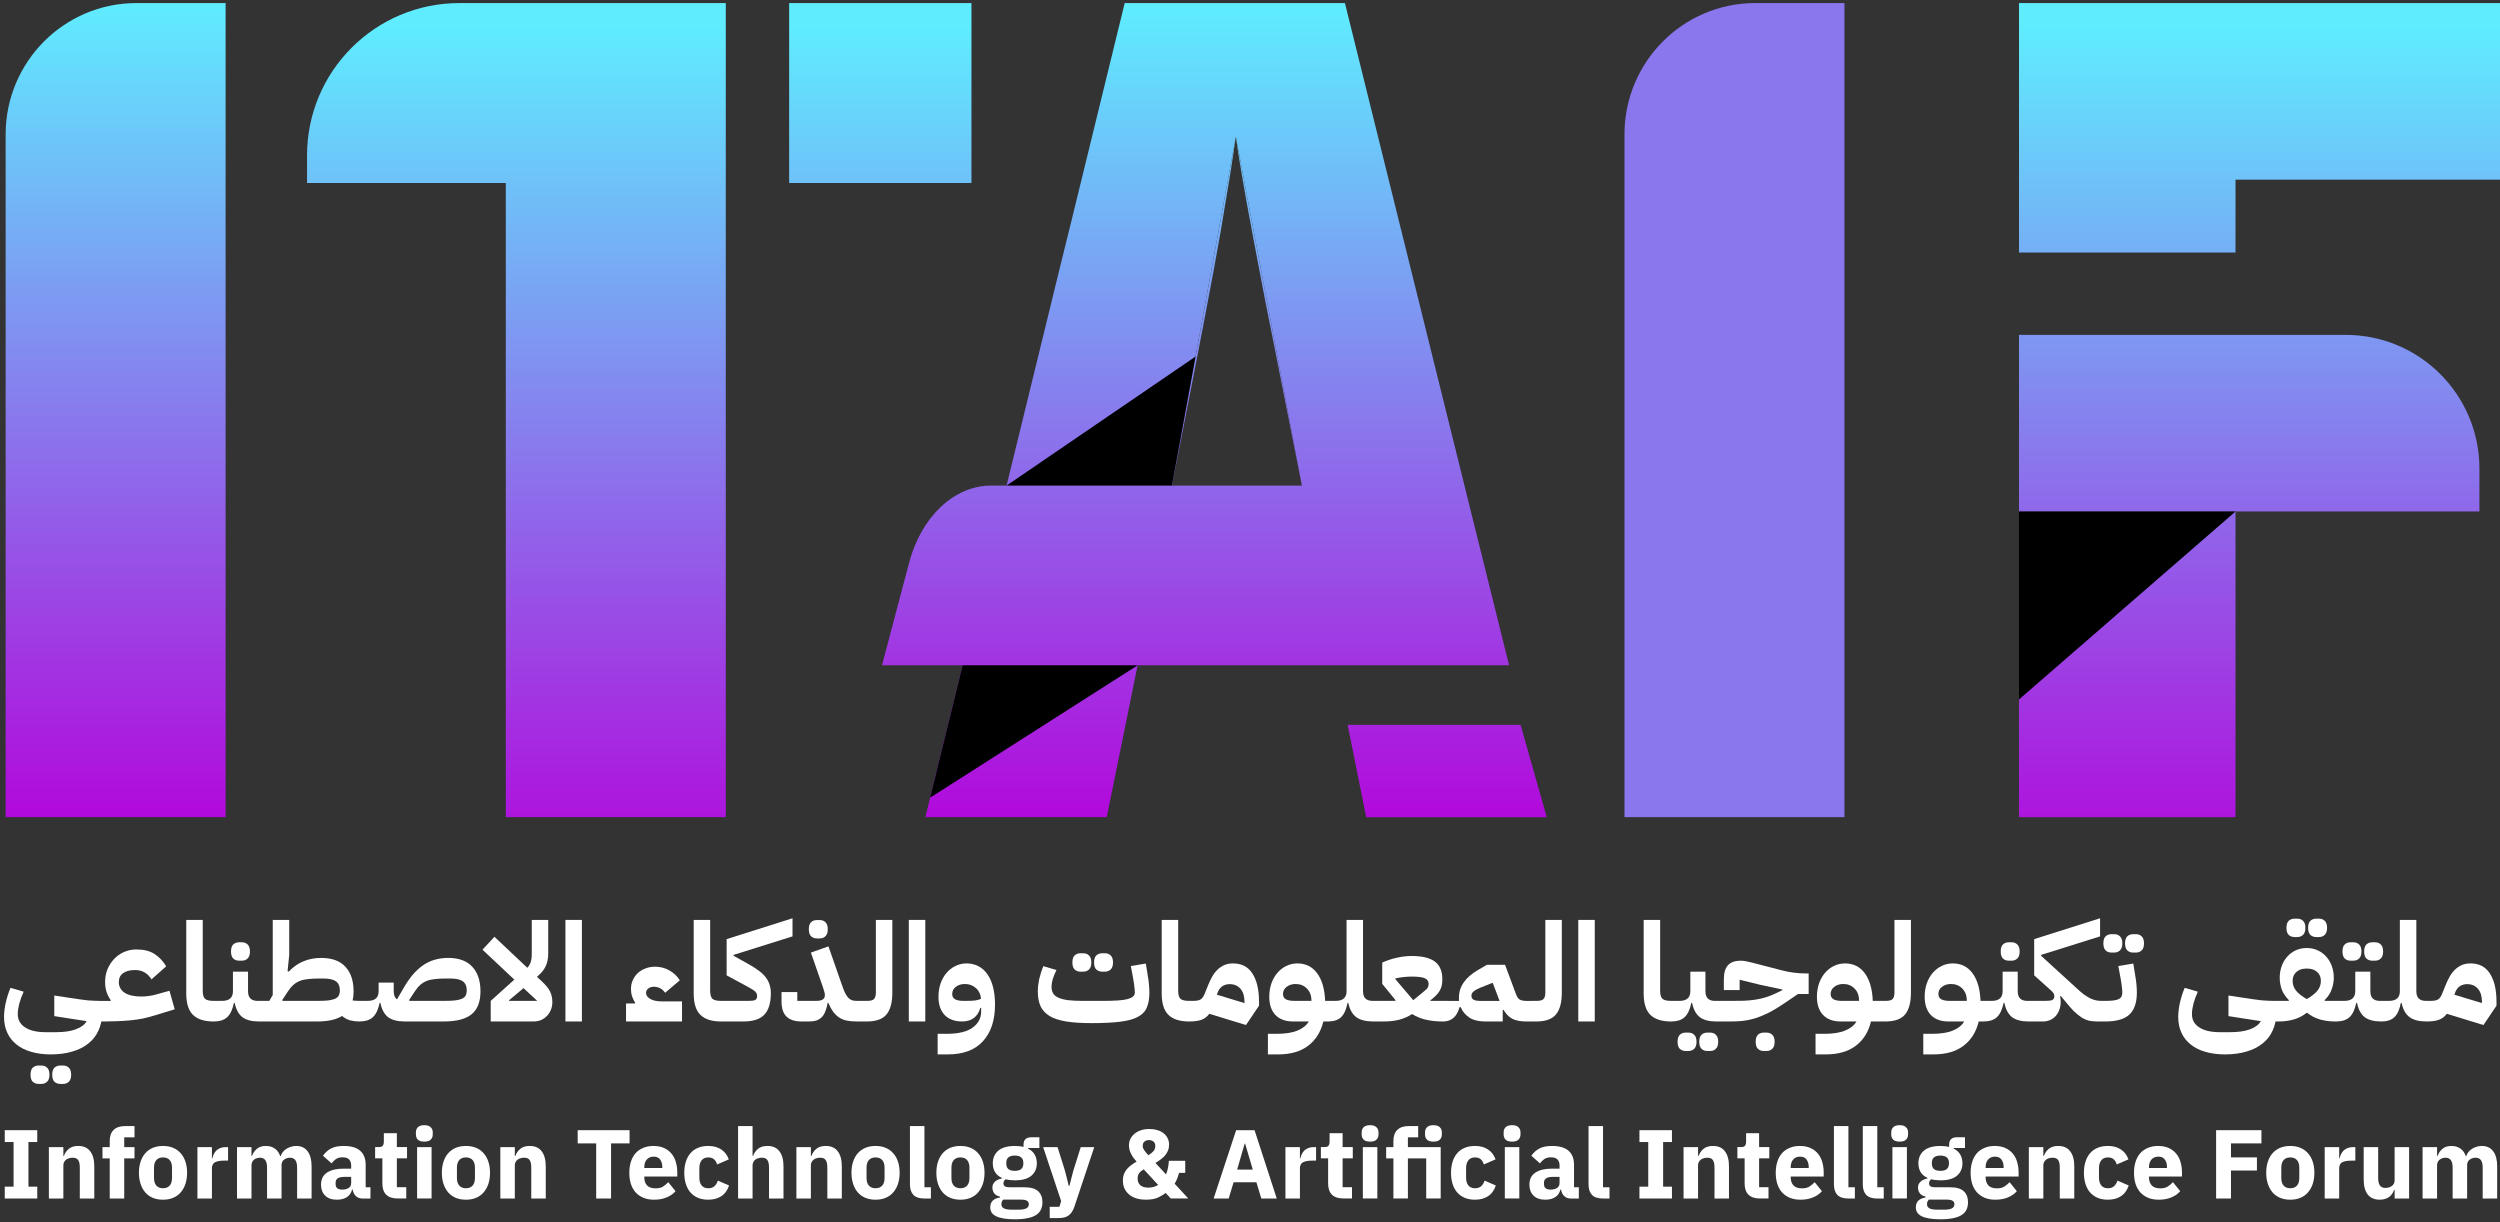
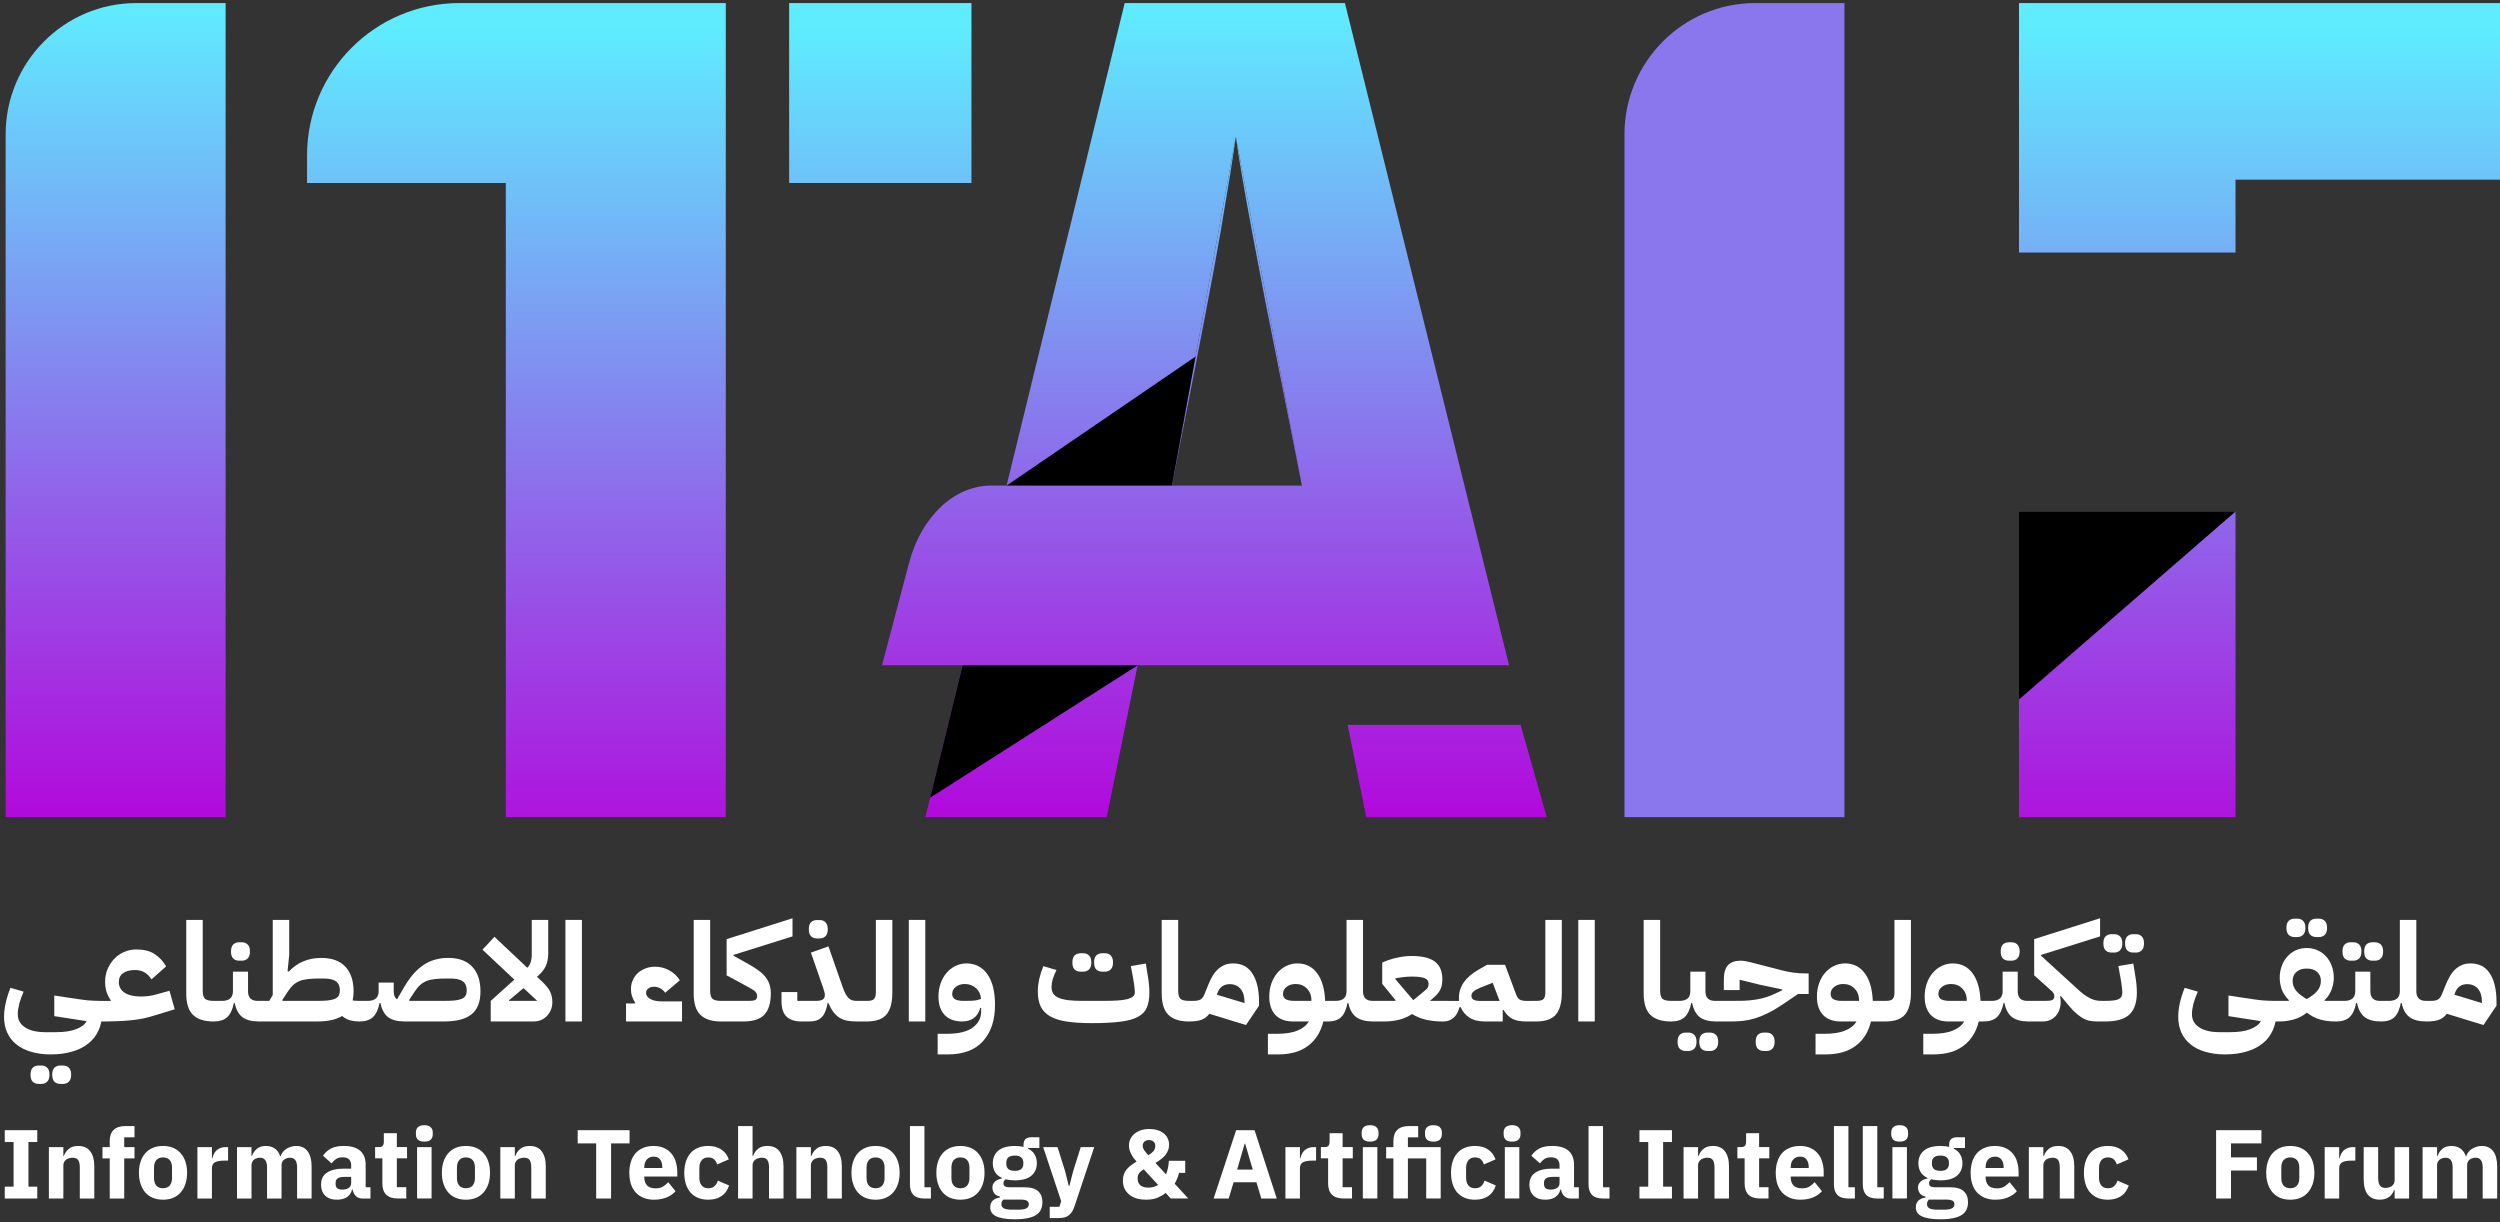
<svg xmlns="http://www.w3.org/2000/svg" width="407" height="199" viewBox="0 0 407 199" fill="none">
  <rect x="0" y="0" width="407" height="199" fill="#333333" stroke="none" />
  <path d="M0.917 133.033V21.888C0.917 10.075 10.447 0.5 22.203 0.5H36.731V133.033H0.917Z" fill="url(#paint0_linear_179_3417)" />
  <path d="M247.552 118.013H219.401L222.419 133.036H251.807L247.552 118.013Z" fill="url(#paint1_linear_179_3417)" />
  <path d="M238.417 79.053L218.953 0.5H183.102L174.435 35.938C173.991 37.763 173.507 39.635 173.024 41.638L172.017 45.745L163.87 79.053H161.355C155.358 79.053 149.998 84.085 148.004 91.61L143.591 108.302H156.708L150.651 133.03H180.177L185.207 108.302H245.67V108.276L238.415 79.053H238.417ZM190.782 79.053L201.192 22.25L211.949 79.053H190.782Z" fill="url(#paint2_linear_179_3417)" />
  <path d="M190.781 79.056L201.191 22.253C200.783 25.333 199.972 30.394 198.772 37.429C197.573 44.464 194.903 58.333 190.781 79.056Z" fill="url(#paint3_linear_179_3417)" />
  <path d="M211.948 79.056L207.654 57.383C206.667 52.554 205.448 46.339 204.017 38.688C202.585 31.061 201.638 25.565 201.191 22.253L211.948 79.056Z" fill="url(#paint4_linear_179_3417)" />
  <g style="mix-blend-mode:soft-light">
    <path d="M156.711 108.309L151.436 129.855L185.213 108.309H156.711Z" fill="black" />
  </g>
  <g style="mix-blend-mode:soft-light">
    <path d="M190.784 79.055L194.636 58.046L163.871 79.055H190.784Z" fill="black" />
  </g>
  <path d="M363.941 83.27H328.693V133.036H363.941V83.27Z" fill="url(#paint5_linear_179_3417)" />
-   <path d="M403.648 76.284V83.27H328.693V54.52H381.887C393.903 54.52 403.648 64.267 403.648 76.281V76.284Z" fill="url(#paint6_linear_179_3417)" />
  <path d="M407 0.5V29.251H363.941V41.114H328.693V0.5H407Z" fill="url(#paint7_linear_179_3417)" />
  <g style="mix-blend-mode:soft-light">
    <path d="M363.941 83.27L328.693 113.874V83.27H363.941Z" fill="black" />
  </g>
  <path d="M118.16 0.5H74.788C61.089 0.5 49.986 11.605 49.986 25.302V29.791H82.346V133.033H118.16V0.5Z" fill="url(#paint8_linear_179_3417)" />
  <path d="M158.153 0.5H128.474V29.791H158.153V0.5Z" fill="url(#paint9_linear_179_3417)" />
  <path d="M264.464 133.033V21.888C264.464 10.075 273.994 0.5 285.75 0.5H300.279V133.033H264.464Z" fill="url(#paint10_linear_179_3417)" />
  <path d="M398.341 165.044C397.998 165.506 397.566 165.833 397.045 166.027C396.538 166.206 395.875 166.295 395.056 166.295V163.614L395.726 162.943C396.278 162.943 396.68 162.862 396.933 162.698C397.186 162.534 397.395 162.243 397.559 161.826L398.184 160.285C398.378 159.808 398.594 159.361 398.832 158.944C399.071 158.527 399.354 158.162 399.681 157.849C400.009 157.536 400.374 157.291 400.776 157.112C401.193 156.933 401.67 156.844 402.206 156.844C403.606 156.844 404.656 157.395 405.356 158.497C406.071 159.599 406.429 161.126 406.429 163.078V163.725L404.306 166.876L398.341 165.044ZM399.57 161.938L404.061 163.301V163.078C404.061 162.184 403.845 161.484 403.413 160.977C402.981 160.471 402.392 160.218 401.647 160.218C401.171 160.218 400.754 160.344 400.396 160.597C400.054 160.851 399.793 161.253 399.614 161.804L399.57 161.938Z" fill="white" />
  <path d="M387.681 163.615L388.351 162.944H388.91C390.101 162.944 390.697 162.423 390.697 161.38V149.762H393.378V161.38C393.378 162.423 393.9 162.944 394.942 162.944H395.724V165.625L395.054 166.296C393.833 166.296 392.902 166.057 392.261 165.581C391.621 165.089 391.196 164.322 390.987 163.279H390.853C390.66 164.322 390.317 165.089 389.826 165.581C389.334 166.057 388.619 166.296 387.681 166.296V163.615Z" fill="white" />
  <path d="M380.308 163.615L380.978 162.945H381.649C382.84 162.945 383.436 162.424 383.436 161.381V158.186H385.894V161.381C385.894 162.424 386.415 162.945 387.458 162.945H388.352V165.626L387.681 166.296C386.49 166.296 385.581 166.058 384.955 165.581C384.345 165.09 383.935 164.323 383.727 163.28H383.592C383.384 164.323 383.026 165.09 382.52 165.581C382.014 166.058 381.276 166.296 380.308 166.296V163.615ZM386.207 156.398C385.819 156.398 385.499 156.279 385.246 156.041C385.008 155.802 384.888 155.423 384.888 154.901C384.888 154.38 385.008 154 385.246 153.762C385.499 153.523 385.819 153.404 386.207 153.404H386.653C387.041 153.404 387.354 153.523 387.592 153.762C387.845 154 387.972 154.38 387.972 154.901C387.972 155.423 387.845 155.802 387.592 156.041C387.354 156.279 387.041 156.398 386.653 156.398H386.207ZM382.676 156.398C382.289 156.398 381.969 156.279 381.716 156.041C381.477 155.802 381.358 155.423 381.358 154.901C381.358 154.38 381.477 154 381.716 153.762C381.969 153.523 382.289 153.404 382.676 153.404H383.123C383.511 153.404 383.823 153.523 384.062 153.762C384.315 154 384.442 154.38 384.442 154.901C384.442 155.423 384.315 155.802 384.062 156.041C383.823 156.279 383.511 156.398 383.123 156.398H382.676Z" fill="white" />
  <path d="M369.53 163.611L370.2 162.94H372.591L372.635 162.829C372.069 162.263 371.675 161.667 371.451 161.041C371.243 160.401 371.138 159.782 371.138 159.187C371.138 158.516 371.243 157.891 371.451 157.31C371.66 156.714 371.958 156.2 372.345 155.768C372.732 155.321 373.194 154.971 373.73 154.718C374.281 154.465 374.885 154.338 375.54 154.338C376.195 154.338 376.791 154.465 377.327 154.718C377.879 154.971 378.348 155.321 378.735 155.768C379.122 156.2 379.42 156.714 379.629 157.31C379.837 157.891 379.942 158.516 379.942 159.187C379.942 159.782 379.83 160.401 379.607 161.041C379.398 161.667 379.011 162.263 378.445 162.829L378.489 162.94H380.969V165.621L380.299 166.292H380.076C379.271 166.292 378.489 166.188 377.73 165.979C376.97 165.77 376.248 165.398 375.562 164.862C374.877 165.398 374.155 165.77 373.395 165.979C372.635 166.188 371.853 166.292 371.049 166.292H369.53V163.611ZM375.54 162.65C376.3 162.218 376.873 161.771 377.26 161.309C377.648 160.833 377.841 160.296 377.841 159.7C377.841 159.075 377.633 158.583 377.216 158.226C376.799 157.868 376.285 157.69 375.674 157.69H375.406C374.795 157.69 374.281 157.868 373.864 158.226C373.447 158.583 373.239 159.075 373.239 159.7C373.239 160.296 373.432 160.833 373.82 161.309C374.207 161.771 374.78 162.218 375.54 162.65ZM377.082 152.551C376.694 152.551 376.374 152.431 376.121 152.193C375.883 151.955 375.763 151.575 375.763 151.054C375.763 150.532 375.883 150.152 376.121 149.914C376.374 149.676 376.694 149.557 377.082 149.557H377.529C377.916 149.557 378.229 149.676 378.467 149.914C378.72 150.152 378.847 150.532 378.847 151.054C378.847 151.575 378.72 151.955 378.467 152.193C378.229 152.431 377.916 152.551 377.529 152.551H377.082ZM373.551 152.551C373.164 152.551 372.844 152.431 372.591 152.193C372.352 151.955 372.233 151.575 372.233 151.054C372.233 150.532 372.352 150.152 372.591 149.914C372.844 149.676 373.164 149.557 373.551 149.557H373.998C374.386 149.557 374.698 149.676 374.937 149.914C375.19 150.152 375.317 150.532 375.317 151.054C375.317 151.575 375.19 151.955 374.937 152.193C374.698 152.431 374.386 152.551 373.998 152.551H373.551Z" fill="white" />
  <path d="M362.234 171.657C361.042 171.657 359.97 171.515 359.017 171.232C358.078 170.964 357.281 170.562 356.626 170.026C355.97 169.504 355.471 168.864 355.129 168.104C354.786 167.359 354.615 166.503 354.615 165.535C354.615 164.864 354.704 164.112 354.883 163.278C355.077 162.429 355.337 161.61 355.665 160.82L357.81 161.446C357.512 162.086 357.274 162.734 357.095 163.39C356.931 164.045 356.849 164.611 356.849 165.088C356.849 166.026 357.244 166.749 358.034 167.255C358.823 167.777 359.925 168.037 361.34 168.037H363.128C364.409 168.037 365.466 167.881 366.301 167.568C367.15 167.255 367.738 166.816 368.066 166.25L362.793 165.423V162.072L365.451 162.474C366.018 162.563 366.524 162.638 366.971 162.697C367.418 162.757 367.827 162.809 368.2 162.854C368.587 162.883 368.937 162.906 369.25 162.921C369.578 162.935 369.89 162.943 370.188 162.943V164.373L370.568 164.954C370.568 166.011 370.374 166.95 369.987 167.769C369.615 168.603 369.071 169.303 368.356 169.869C367.641 170.45 366.77 170.89 365.742 171.188C364.714 171.5 363.545 171.657 362.234 171.657Z" fill="white" />
  <path d="M341.447 163.613L342.117 162.943H342.765C343.302 162.943 343.741 162.92 344.084 162.876C344.441 162.831 344.724 162.757 344.933 162.652C345.156 162.533 345.305 162.392 345.379 162.228C345.469 162.049 345.514 161.833 345.514 161.58C345.514 161.356 345.491 161.073 345.446 160.731C345.417 160.373 345.35 159.912 345.245 159.346L344.866 157.268L347.301 156.865L347.636 158.943C347.711 159.346 347.77 159.792 347.815 160.284C347.86 160.776 347.882 161.207 347.882 161.58C347.882 163.203 347.48 164.395 346.675 165.155C345.886 165.914 344.583 166.294 342.765 166.294H341.447V163.613ZM347.279 155.078C346.891 155.078 346.571 154.959 346.318 154.72C346.08 154.482 345.96 154.102 345.96 153.581C345.96 153.06 346.08 152.68 346.318 152.441C346.571 152.203 346.891 152.084 347.279 152.084H347.725C348.113 152.084 348.426 152.203 348.664 152.441C348.917 152.68 349.044 153.06 349.044 153.581C349.044 154.102 348.917 154.482 348.664 154.72C348.426 154.959 348.113 155.078 347.725 155.078H347.279ZM343.748 155.078C343.361 155.078 343.041 154.959 342.788 154.72C342.549 154.482 342.43 154.102 342.43 153.581C342.43 153.06 342.549 152.68 342.788 152.441C343.041 152.203 343.361 152.084 343.748 152.084H344.195C344.583 152.084 344.895 152.203 345.134 152.441C345.387 152.68 345.514 153.06 345.514 153.581C345.514 154.102 345.387 154.482 345.134 154.72C344.895 154.959 344.583 155.078 344.195 155.078H343.748Z" fill="white" />
  <path d="M330.272 163.614L330.942 162.944H333.043C333.579 162.944 333.944 162.892 334.137 162.787C334.346 162.668 334.45 162.467 334.45 162.184C334.45 161.991 334.398 161.819 334.294 161.67C334.19 161.506 334.011 161.32 333.758 161.112L331.166 158.788V152.889L341.891 149.493V152.442L332.283 155.459V155.593L337.981 160.799C338.457 161.246 338.882 161.611 339.254 161.894C339.641 162.162 339.991 162.378 340.304 162.542C340.632 162.691 340.937 162.795 341.22 162.854C341.503 162.914 341.801 162.944 342.114 162.944V165.625L341.444 166.295C340.937 166.295 340.476 166.251 340.058 166.161C339.656 166.057 339.254 165.878 338.852 165.625C338.45 165.357 338.025 165.007 337.578 164.575C337.146 164.128 336.655 163.562 336.104 162.877L335.5 162.139L335.389 162.207C335.448 162.49 335.478 162.787 335.478 163.1C335.478 163.547 335.411 163.964 335.277 164.351C335.143 164.739 334.949 165.081 334.696 165.379C334.443 165.662 334.138 165.886 333.78 166.05C333.423 166.213 333.02 166.295 332.573 166.295H330.272V163.614Z" fill="white" />
  <path d="M322.9 163.615L323.57 162.945H324.24C325.432 162.945 326.028 162.424 326.028 161.381V158.186H328.485V161.381C328.485 162.424 329.007 162.945 330.049 162.945H330.943V165.626L330.273 166.296C329.081 166.296 328.173 166.058 327.547 165.581C326.936 165.09 326.527 164.323 326.318 163.28H326.184C325.975 164.323 325.618 165.09 325.112 165.581C324.605 166.058 323.868 166.296 322.9 166.296V163.615ZM327.033 156.398C326.646 156.398 326.326 156.279 326.072 156.041C325.834 155.802 325.715 155.423 325.715 154.901C325.715 154.38 325.834 154 326.072 153.762C326.326 153.523 326.646 153.404 327.033 153.404H327.48C327.867 153.404 328.18 153.523 328.418 153.762C328.672 154 328.798 154.38 328.798 154.901C328.798 155.423 328.672 155.802 328.418 156.041C328.18 156.279 327.867 156.398 327.48 156.398H327.033Z" fill="white" />
  <path d="M313.111 168.306H314.541C315.956 168.306 317.088 168.127 317.937 167.77C318.801 167.412 319.412 166.921 319.77 166.295H317.178C315.971 166.295 315.025 165.945 314.34 165.245C313.67 164.53 313.335 163.539 313.335 162.273C313.335 161.499 313.446 160.784 313.67 160.128C313.908 159.458 314.228 158.884 314.631 158.408C315.048 157.916 315.532 157.536 316.083 157.268C316.649 156.985 317.26 156.844 317.915 156.844C319.271 156.844 320.343 157.38 321.133 158.452C321.922 159.525 322.354 161.022 322.428 162.943H323.568V165.625L322.898 166.295H322.138C321.721 168.008 320.894 169.326 319.658 170.25C318.436 171.188 316.805 171.657 314.765 171.657H313.111V168.306ZM315.569 161.826C315.569 162.228 315.733 162.519 316.061 162.698C316.388 162.862 316.835 162.943 317.401 162.943H320.194V162.876C320.194 162.072 319.948 161.424 319.457 160.933C318.98 160.441 318.369 160.195 317.625 160.195C317.044 160.195 316.552 160.352 316.15 160.664C315.763 160.962 315.569 161.35 315.569 161.826Z" fill="white" />
  <path d="M305.356 163.615L306.027 162.944H307.01C307.576 162.944 307.948 162.84 308.127 162.631C308.321 162.408 308.418 162.065 308.418 161.604V149.762H311.099V161.604C311.099 163.197 310.786 164.374 310.16 165.134C309.55 165.894 308.499 166.281 307.01 166.296H305.356V163.615Z" fill="white" />
  <path d="M295.571 168.306H297.001C298.416 168.306 299.548 168.127 300.397 167.77C301.261 167.412 301.872 166.921 302.23 166.295H299.638C298.431 166.295 297.485 165.945 296.8 165.245C296.13 164.53 295.795 163.539 295.795 162.273C295.795 161.499 295.906 160.784 296.13 160.128C296.368 159.458 296.688 158.884 297.091 158.408C297.508 157.916 297.992 157.536 298.543 157.268C299.109 156.985 299.72 156.844 300.375 156.844C301.731 156.844 302.803 157.38 303.593 158.452C304.382 159.525 304.814 161.022 304.888 162.943H306.028V165.625L305.358 166.295H304.598C304.181 168.008 303.354 169.326 302.118 170.25C300.896 171.188 299.265 171.657 297.225 171.657H295.571V168.306ZM298.029 161.826C298.029 162.228 298.193 162.519 298.521 162.698C298.848 162.862 299.295 162.943 299.861 162.943H302.654V162.876C302.654 162.072 302.408 161.424 301.917 160.933C301.44 160.441 300.829 160.195 300.085 160.195C299.504 160.195 299.012 160.352 298.61 160.664C298.223 160.962 298.029 161.35 298.029 161.826Z" fill="white" />
  <path d="M279.435 163.615L280.106 162.945H281.647C282.482 162.945 283.226 162.938 283.882 162.923C284.552 162.893 285.185 162.833 285.781 162.744C286.377 162.655 286.958 162.521 287.524 162.342C288.09 162.163 288.693 161.917 289.334 161.604L290.16 161.202V161.091L286.585 160.331L283.211 159.504V161.18H280.642V159.459C280.642 158.402 280.865 157.627 281.312 157.136C281.774 156.644 282.474 156.398 283.413 156.398C283.532 156.398 283.651 156.406 283.77 156.421C283.904 156.436 284.053 156.458 284.217 156.488C284.396 156.518 284.604 156.562 284.843 156.622C285.081 156.681 285.379 156.756 285.736 156.845L290.048 157.962C290.644 158.126 291.285 158.253 291.97 158.342C292.655 158.432 293.333 158.476 294.003 158.476H294.45V161.828H292.707L290.607 163.258C289.624 163.928 288.738 164.464 287.948 164.867C287.174 165.254 286.436 165.559 285.736 165.783C285.036 165.991 284.358 166.133 283.703 166.207C283.048 166.267 282.362 166.297 281.647 166.297H279.435V163.615ZM287.144 171.1C286.757 171.1 286.436 170.981 286.183 170.743C285.945 170.505 285.826 170.125 285.826 169.603C285.826 169.082 285.945 168.702 286.183 168.464C286.436 168.225 286.757 168.106 287.144 168.106H287.591C287.978 168.106 288.291 168.225 288.529 168.464C288.782 168.702 288.909 169.082 288.909 169.603C288.909 170.125 288.782 170.505 288.529 170.743C288.291 170.981 287.978 171.1 287.591 171.1H287.144Z" fill="white" />
  <path d="M272.059 163.616L272.729 162.946H273.4C274.591 162.946 275.187 162.424 275.187 161.382V158.187H277.645V161.382C277.645 162.424 278.166 162.946 279.209 162.946H280.103V165.627L279.432 166.297C278.241 166.297 277.332 166.059 276.706 165.582C276.096 165.091 275.686 164.323 275.477 163.281H275.343C275.135 164.323 274.777 165.091 274.271 165.582C273.765 166.059 273.027 166.297 272.059 166.297V163.616ZM277.958 171.101C277.57 171.101 277.25 170.982 276.997 170.743C276.759 170.505 276.639 170.125 276.639 169.604C276.639 169.083 276.759 168.703 276.997 168.464C277.25 168.226 277.57 168.107 277.958 168.107H278.404C278.792 168.107 279.105 168.226 279.343 168.464C279.596 168.703 279.723 169.083 279.723 169.604C279.723 170.125 279.596 170.505 279.343 170.743C279.105 170.982 278.792 171.101 278.404 171.101H277.958ZM274.427 171.101C274.04 171.101 273.72 170.982 273.467 170.743C273.228 170.505 273.109 170.125 273.109 169.604C273.109 169.083 273.228 168.703 273.467 168.464C273.72 168.226 274.04 168.107 274.427 168.107H274.874C275.262 168.107 275.574 168.226 275.813 168.464C276.066 168.703 276.192 169.083 276.192 169.604C276.192 170.125 276.066 170.505 275.813 170.743C275.574 170.982 275.262 171.101 274.874 171.101H274.427Z" fill="white" />
  <path d="M272.036 166.296C270.531 166.296 269.414 165.938 268.684 165.223C267.955 164.508 267.59 163.346 267.59 161.738V149.762H270.271V161.291C270.271 161.961 270.405 162.408 270.673 162.631C270.941 162.84 271.403 162.944 272.058 162.944H272.729V165.625L272.058 166.296H272.036Z" fill="white" />
  <path d="M256.944 149.762H259.625V166.296H256.944V149.762Z" fill="white" />
  <path d="M248.519 163.615L249.19 162.944H250.173C250.739 162.944 251.111 162.84 251.29 162.631C251.484 162.408 251.58 162.065 251.58 161.604V149.762H254.262V161.604C254.262 163.197 253.949 164.374 253.323 165.134C252.712 165.894 251.662 166.281 250.173 166.296H248.519V163.615Z" fill="white" />
  <path d="M234.925 163.617L235.595 162.947H237.539C237.524 162.857 237.517 162.768 237.517 162.678C237.517 162.589 237.517 162.5 237.517 162.41C237.517 160.608 238.559 159.104 240.645 157.897L242.075 157.07H245.024L246.789 161.807C246.953 162.269 247.154 162.574 247.392 162.723C247.646 162.872 248.018 162.947 248.51 162.947H249.18V165.628L248.51 166.298C247.527 166.298 246.752 166.149 246.186 165.851C245.62 165.538 245.151 165.054 244.778 164.399L244.644 164.421V166.298H241.807C240.719 166.298 239.848 166.082 239.193 165.65C238.537 165.203 238.075 164.645 237.807 163.974H237.606C237.189 165.524 236.295 166.298 234.925 166.298V163.617ZM239.55 162.098C239.55 162.425 239.677 162.649 239.93 162.768C240.183 162.887 240.488 162.947 240.846 162.947H244.13L243.013 159.997L240.98 160.802C240.503 160.995 240.146 161.196 239.907 161.405C239.669 161.599 239.55 161.829 239.55 162.098Z" fill="white" />
  <path d="M223.574 163.613L224.245 162.943H227.149L227.194 162.831L225.027 160.172V156.709C225.771 156.367 226.553 156.106 227.373 155.927C228.207 155.734 229.019 155.637 229.808 155.637C231.536 155.637 232.802 155.942 233.606 156.553C234.411 157.164 234.813 158.124 234.813 159.435C234.813 159.837 234.776 160.195 234.701 160.508C234.627 160.805 234.508 161.088 234.344 161.357C234.195 161.61 233.994 161.856 233.741 162.094C233.502 162.332 233.204 162.593 232.847 162.876L232.869 162.943H235.595V165.624L234.925 166.294H234.701C233.897 166.294 233.063 166.205 232.199 166.026C231.35 165.833 230.583 165.52 229.897 165.088C229.212 165.52 228.49 165.833 227.73 166.026C226.971 166.205 226.189 166.294 225.384 166.294H223.574V163.613ZM227.172 159.413L230.076 162.831L231.439 161.714C231.648 161.535 231.826 161.386 231.975 161.267C232.124 161.148 232.244 161.036 232.333 160.932C232.422 160.813 232.482 160.701 232.512 160.597C232.556 160.478 232.579 160.336 232.579 160.172C232.579 159.74 232.37 159.435 231.953 159.256C231.551 159.078 230.836 158.988 229.808 158.988C229.346 158.988 228.877 159.018 228.401 159.078C227.924 159.137 227.514 159.204 227.172 159.279V159.413Z" fill="white" />
  <path d="M216.202 163.615L216.872 162.944H217.431C218.623 162.944 219.219 162.423 219.219 161.38V149.762H221.9V161.38C221.9 162.423 222.421 162.944 223.464 162.944H224.246V165.625L223.575 166.296C222.354 166.296 221.423 166.057 220.783 165.581C220.142 165.089 219.718 164.322 219.509 163.279H219.375C219.181 164.322 218.839 165.089 218.347 165.581C217.856 166.057 217.141 166.296 216.202 166.296V163.615Z" fill="white" />
  <path d="M206.415 168.306H207.845C209.26 168.306 210.392 168.127 211.241 167.77C212.105 167.412 212.716 166.921 213.073 166.295H210.482C209.275 166.295 208.329 165.945 207.644 165.245C206.974 164.53 206.638 163.539 206.638 162.273C206.638 161.499 206.75 160.784 206.974 160.128C207.212 159.458 207.532 158.884 207.934 158.408C208.351 157.916 208.836 157.536 209.387 157.268C209.953 156.985 210.563 156.844 211.219 156.844C212.574 156.844 213.647 157.38 214.436 158.452C215.226 159.525 215.658 161.022 215.732 162.943H216.872V165.625L216.201 166.295H215.442C215.025 168.008 214.198 169.326 212.962 170.25C211.74 171.188 210.109 171.657 208.068 171.657H206.415V168.306ZM208.873 161.826C208.873 162.228 209.037 162.519 209.364 162.698C209.692 162.862 210.139 162.943 210.705 162.943H213.498V162.876C213.498 162.072 213.252 161.424 212.761 160.933C212.284 160.441 211.673 160.195 210.928 160.195C210.347 160.195 209.856 160.352 209.454 160.664C209.066 160.962 208.873 161.35 208.873 161.826Z" fill="white" />
  <path d="M196.881 165.044C196.539 165.506 196.107 165.833 195.585 166.027C195.079 166.206 194.416 166.295 193.597 166.295V163.614L194.267 162.943C194.818 162.943 195.22 162.862 195.474 162.698C195.727 162.534 195.935 162.243 196.099 161.826L196.725 160.285C196.918 159.808 197.134 159.361 197.373 158.944C197.611 158.527 197.894 158.162 198.222 157.849C198.549 157.536 198.914 157.291 199.317 157.112C199.734 156.933 200.21 156.844 200.747 156.844C202.147 156.844 203.197 157.395 203.897 158.497C204.612 159.599 204.969 161.126 204.969 163.078V163.725L202.847 166.876L196.881 165.044ZM198.11 161.938L202.601 163.301V163.078C202.601 162.184 202.385 161.484 201.953 160.977C201.521 160.471 200.933 160.218 200.188 160.218C199.711 160.218 199.294 160.344 198.937 160.597C198.594 160.851 198.333 161.253 198.155 161.804L198.11 161.938Z" fill="white" />
  <path d="M193.573 166.296C192.068 166.296 190.951 165.938 190.221 165.223C189.491 164.508 189.126 163.346 189.126 161.738V149.762H191.808V161.291C191.808 161.961 191.942 162.408 192.21 162.631C192.478 162.84 192.94 162.944 193.595 162.944H194.265V165.625L193.595 166.296H193.573Z" fill="white" />
  <path d="M177.691 166.564C176.068 166.564 174.697 166.475 173.58 166.296C172.478 166.117 171.584 165.827 170.899 165.425C170.214 165.008 169.715 164.471 169.402 163.816C169.104 163.161 168.955 162.349 168.955 161.381C168.955 160.785 169.029 160.129 169.178 159.414C169.342 158.699 169.566 157.992 169.849 157.292L171.994 157.917C171.74 158.424 171.539 158.915 171.39 159.392C171.256 159.854 171.189 160.271 171.189 160.643C171.189 161.075 171.279 161.44 171.457 161.738C171.636 162.021 171.927 162.252 172.329 162.431C172.731 162.609 173.26 162.743 173.915 162.833C174.571 162.907 175.382 162.945 176.351 162.945H179.479C180.462 162.945 181.288 162.922 181.959 162.878C182.629 162.833 183.165 162.758 183.567 162.654C183.985 162.535 184.282 162.393 184.461 162.23C184.655 162.051 184.752 161.835 184.752 161.582C184.752 161.358 184.729 161.075 184.685 160.733C184.655 160.375 184.588 159.913 184.484 159.347L184.104 157.269L186.539 156.867L186.874 158.945C186.949 159.347 187.008 159.794 187.053 160.286C187.098 160.777 187.12 161.209 187.12 161.582C187.12 162.58 186.979 163.399 186.696 164.039C186.427 164.68 185.936 165.186 185.221 165.559C184.521 165.931 183.56 166.192 182.339 166.341C181.132 166.49 179.583 166.564 177.691 166.564ZM179.434 158.185C179.047 158.185 178.726 158.066 178.473 157.828C178.235 157.59 178.116 157.21 178.116 156.688C178.116 156.167 178.235 155.787 178.473 155.549C178.726 155.311 179.047 155.191 179.434 155.191H179.881C180.268 155.191 180.581 155.311 180.819 155.549C181.072 155.787 181.199 156.167 181.199 156.688C181.199 157.21 181.072 157.59 180.819 157.828C180.581 158.066 180.268 158.185 179.881 158.185H179.434ZM175.904 158.185C175.516 158.185 175.196 158.066 174.943 157.828C174.705 157.59 174.585 157.21 174.585 156.688C174.585 156.167 174.705 155.787 174.943 155.549C175.196 155.311 175.516 155.191 175.904 155.191H176.351C176.738 155.191 177.051 155.311 177.289 155.549C177.542 155.787 177.669 156.167 177.669 156.688C177.669 157.21 177.542 157.59 177.289 157.828C177.051 158.066 176.738 158.185 176.351 158.185H175.904Z" fill="white" />
  <path d="M152.649 168.306H154.079C156.03 168.306 157.46 167.963 158.369 167.278C159.278 166.608 159.732 165.736 159.732 164.664V164.083H159.598C159.375 164.843 159.01 165.401 158.503 165.759C158.012 166.116 157.386 166.295 156.626 166.295C155.42 166.295 154.474 165.945 153.789 165.245C153.118 164.53 152.783 163.539 152.783 162.273C152.783 161.499 152.895 160.784 153.118 160.128C153.357 159.458 153.677 158.884 154.079 158.408C154.496 157.916 154.98 157.536 155.531 157.268C156.097 156.985 156.708 156.844 157.364 156.844C158.093 156.844 158.741 157 159.307 157.313C159.888 157.611 160.372 158.05 160.76 158.631C161.162 159.197 161.467 159.897 161.676 160.731C161.884 161.566 161.989 162.504 161.989 163.547C161.989 166.094 161.333 168.082 160.022 169.512C158.727 170.942 156.82 171.657 154.303 171.657H152.649V168.306ZM157.319 162.943C157.9 162.943 158.384 162.921 158.771 162.876C159.159 162.817 159.471 162.727 159.71 162.608C159.65 161.878 159.374 161.298 158.883 160.866C158.391 160.419 157.788 160.195 157.073 160.195C156.492 160.195 156.001 160.352 155.598 160.664C155.211 160.962 155.018 161.35 155.018 161.826C155.018 162.228 155.181 162.519 155.509 162.698C155.837 162.862 156.284 162.943 156.85 162.943H157.319Z" fill="white" />
  <path d="M147.955 149.762H150.636V166.296H147.955V149.762Z" fill="white" />
  <path d="M139.53 163.615L140.2 162.944H141.183C141.749 162.944 142.122 162.84 142.3 162.631C142.494 162.408 142.591 162.065 142.591 161.604V149.762H145.272V161.604C145.272 163.197 144.959 164.374 144.334 165.134C143.723 165.894 142.673 166.281 141.183 166.296H139.53V163.615Z" fill="white" />
  <path d="M130.449 166.295C129.406 166.295 128.609 166.034 128.058 165.513C127.507 164.992 127.231 164.157 127.231 163.01V161.513H129.801V162.943H132.862C133.353 162.943 133.711 162.869 133.934 162.72C134.172 162.571 134.292 162.325 134.292 161.983C134.292 161.819 134.254 161.625 134.18 161.402C134.12 161.178 134.053 160.955 133.979 160.731L132.013 155.079L134.872 154.073L137.129 160.53C137.293 161.022 137.457 161.424 137.621 161.737C137.785 162.05 137.956 162.295 138.135 162.474C138.328 162.653 138.529 162.78 138.738 162.854C138.961 162.914 139.222 162.943 139.52 162.943H140.19V165.625L139.52 166.295C138.894 166.295 138.351 166.25 137.889 166.161C137.427 166.071 137.01 165.908 136.638 165.669C136.28 165.431 135.952 165.118 135.655 164.731C135.371 164.344 135.096 163.845 134.828 163.234L134.738 163.279C134.649 163.815 134.522 164.277 134.359 164.664C134.21 165.051 134.016 165.364 133.778 165.602C133.539 165.841 133.249 166.019 132.906 166.138C132.564 166.243 132.154 166.295 131.677 166.295H130.449ZM132.996 152.777C132.608 152.777 132.288 152.658 132.035 152.42C131.797 152.181 131.677 151.802 131.677 151.28C131.677 150.759 131.797 150.379 132.035 150.141C132.288 149.902 132.608 149.783 132.996 149.783H133.443C133.83 149.783 134.143 149.902 134.381 150.141C134.634 150.379 134.761 150.759 134.761 151.28C134.761 151.802 134.634 152.181 134.381 152.42C134.143 152.658 133.83 152.777 133.443 152.777H132.996Z" fill="white" />
  <path d="M117.403 163.614L118.073 162.944H121.916C122.423 162.944 122.773 162.892 122.966 162.787C123.16 162.668 123.257 162.46 123.257 162.162C123.257 161.894 123.167 161.663 122.989 161.469C122.81 161.276 122.445 161.03 121.894 160.732L118.297 158.788V152.889L129.021 149.493V152.442L119.414 155.459V155.593L121.894 156.978C122.564 157.351 123.13 157.715 123.592 158.073C124.054 158.416 124.419 158.773 124.687 159.145C124.97 159.518 125.171 159.913 125.29 160.33C125.424 160.732 125.491 161.186 125.491 161.693C125.491 163.272 125.141 164.433 124.441 165.178C123.756 165.923 122.616 166.295 121.022 166.295H117.403V163.614Z" fill="white" />
  <path d="M117.379 166.296C115.875 166.296 114.758 165.938 114.028 165.223C113.298 164.508 112.933 163.346 112.933 161.738V149.762H115.614V161.291C115.614 161.961 115.748 162.408 116.016 162.631C116.285 162.84 116.746 162.944 117.402 162.944H118.072V165.625L117.402 166.296H117.379Z" fill="white" />
  <path d="M101.917 163.368H103.369L103.414 163.279C103.161 162.847 102.982 162.467 102.878 162.139C102.773 161.811 102.721 161.431 102.721 160.999C102.721 160.493 102.818 160.024 103.012 159.592C103.205 159.145 103.474 158.758 103.816 158.43C104.174 158.102 104.591 157.849 105.067 157.67C105.544 157.477 106.073 157.38 106.654 157.38C107.473 157.38 108.233 157.574 108.933 157.961C109.648 158.348 110.229 158.892 110.676 159.592L108.285 161.625C107.823 160.97 107.205 160.642 106.43 160.642C106.073 160.642 105.775 160.739 105.537 160.932C105.298 161.111 105.179 161.35 105.179 161.647C105.179 162.035 105.41 162.362 105.872 162.631C106.334 162.899 106.996 163.033 107.86 163.033H111.033V166.295H101.917V163.368Z" fill="white" />
  <path d="M92.052 149.762H94.733V166.296H92.052V149.762Z" fill="white" />
  <path d="M79.889 162.944L83.732 159.481L78.549 154.61L80.493 152.51L85.855 157.56C86.108 157.277 86.287 156.971 86.391 156.643C86.51 156.301 86.57 155.854 86.57 155.303V149.762H89.251V155.303C89.251 155.69 89.214 156.048 89.139 156.375C89.08 156.703 88.976 157.016 88.827 157.314C88.693 157.612 88.506 157.902 88.268 158.185C88.03 158.453 87.747 158.736 87.419 159.034L88.201 159.749C88.514 160.047 88.782 160.33 89.005 160.598C89.229 160.866 89.408 161.134 89.542 161.403C89.676 161.671 89.772 161.954 89.832 162.252C89.892 162.535 89.921 162.84 89.921 163.168C89.921 163.615 89.84 164.032 89.676 164.419C89.527 164.791 89.311 165.119 89.028 165.402C88.76 165.685 88.439 165.908 88.067 166.072C87.695 166.221 87.285 166.296 86.838 166.296H79.889V162.944ZM85.229 160.866L82.861 162.855L82.883 162.944H87.464L85.229 160.866Z" fill="white" />
  <path d="M64.099 161.379C64.099 162.019 64.278 162.459 64.635 162.697L65.618 160.999C66.139 160.09 66.668 159.316 67.204 158.675C67.756 158.035 68.329 157.513 68.925 157.111C69.521 156.709 70.146 156.418 70.802 156.24C71.472 156.046 72.187 155.949 72.947 155.949C74.704 155.949 76.023 156.433 76.901 157.402C77.78 158.355 78.22 159.688 78.22 161.401C78.22 163.084 77.743 164.321 76.79 165.11C75.836 165.899 74.332 166.294 72.276 166.294H65.886C64.695 166.294 63.786 166.056 63.16 165.579C62.55 165.088 62.14 164.321 61.931 163.278H61.797C61.589 164.321 61.231 165.088 60.725 165.579C60.218 166.056 59.481 166.294 58.513 166.294V163.613L59.183 162.943H59.853C61.045 162.943 61.641 162.421 61.641 161.379V159.971H64.099V161.379ZM72.276 162.943C72.991 162.943 73.58 162.92 74.041 162.876C74.518 162.816 74.898 162.727 75.181 162.608C75.479 162.473 75.688 162.295 75.807 162.071C75.926 161.848 75.985 161.557 75.985 161.2C75.985 160.559 75.777 160.083 75.36 159.77C74.943 159.457 74.25 159.301 73.282 159.301H72.612C71.941 159.301 71.353 159.331 70.846 159.39C70.34 159.435 69.893 159.532 69.506 159.681C69.119 159.83 68.769 160.038 68.456 160.306C68.143 160.574 67.845 160.924 67.562 161.356L66.601 162.809L66.668 162.943H72.276Z" fill="white" />
  <path d="M58.502 166.296C57.98 166.296 57.481 166.236 57.005 166.117C56.543 165.983 56.103 165.745 55.686 165.402C54.733 165.998 53.377 166.296 51.62 166.296H42.169V163.615L42.839 162.944H43.844L44.403 161.984V149.762H47.084V155.482L46.816 158.096L46.995 158.185C47.754 157.396 48.566 156.83 49.43 156.487C50.294 156.13 51.247 155.951 52.29 155.951C54.048 155.951 55.366 156.435 56.245 157.403C57.124 158.356 57.563 159.69 57.563 161.403C57.563 161.969 57.511 162.46 57.407 162.877C57.779 162.922 58.144 162.944 58.502 162.944H59.172V165.625L58.502 166.296ZM51.62 162.944C52.335 162.944 52.923 162.922 53.385 162.877C53.862 162.818 54.241 162.728 54.524 162.609C54.822 162.475 55.031 162.296 55.15 162.073C55.269 161.849 55.329 161.559 55.329 161.201C55.329 160.561 55.12 160.084 54.703 159.772C54.286 159.459 53.593 159.302 52.625 159.302H51.955C51.285 159.302 50.696 159.332 50.19 159.392C49.683 159.436 49.236 159.533 48.849 159.682C48.462 159.831 48.112 160.04 47.799 160.308C47.486 160.576 47.188 160.926 46.905 161.358L45.945 162.81L46.012 162.944H51.62Z" fill="white" />
  <path d="M34.794 163.615L35.464 162.945H36.135C37.326 162.945 37.922 162.424 37.922 161.381V158.186H40.38V161.381C40.38 162.424 40.901 162.945 41.944 162.945H42.838V165.626L42.167 166.296C40.976 166.296 40.067 166.058 39.441 165.581C38.831 165.09 38.421 164.323 38.213 163.28H38.078C37.87 164.323 37.513 165.09 37.006 165.581C36.5 166.058 35.762 166.296 34.794 166.296V163.615ZM38.928 156.398C38.54 156.398 38.22 156.279 37.967 156.041C37.728 155.802 37.609 155.423 37.609 154.901C37.609 154.38 37.728 154 37.967 153.762C38.22 153.523 38.54 153.404 38.928 153.404H39.374C39.762 153.404 40.075 153.523 40.313 153.762C40.566 154 40.693 154.38 40.693 154.901C40.693 155.423 40.566 155.802 40.313 156.041C40.075 156.279 39.762 156.398 39.374 156.398H38.928Z" fill="white" />
  <path d="M34.77 166.296C33.265 166.296 32.148 165.938 31.418 165.223C30.688 164.508 30.323 163.346 30.323 161.738V149.762H33.005V161.291C33.005 161.961 33.139 162.408 33.407 162.631C33.675 162.84 34.137 162.944 34.792 162.944H35.462V165.625L34.792 166.296H34.77Z" fill="white" />
  <path d="M15.57 163.619L16.241 162.949H18.028V162.837C17.73 162.405 17.499 161.944 17.335 161.452C17.186 160.96 17.112 160.432 17.112 159.866C17.112 159.136 17.239 158.451 17.492 157.81C17.76 157.17 18.117 156.611 18.564 156.134C19.026 155.643 19.562 155.263 20.173 154.995C20.799 154.712 21.476 154.57 22.206 154.57C23.413 154.57 24.396 154.816 25.156 155.308C25.915 155.799 26.548 156.469 27.055 157.319L24.664 159.441C24.336 158.92 23.956 158.54 23.524 158.302C23.093 158.048 22.579 157.922 21.983 157.922C21.149 157.922 20.501 158.093 20.039 158.436C19.577 158.763 19.346 159.24 19.346 159.866C19.346 160.625 19.667 161.214 20.307 161.631C20.948 162.033 21.849 162.234 23.011 162.234C23.398 162.234 23.808 162.204 24.239 162.145C24.672 162.085 25.066 162.003 25.424 161.899L27.591 161.296L28.44 164.312L25.156 165.317C24.515 165.511 23.897 165.675 23.301 165.809C22.705 165.928 22.05 166.025 21.335 166.099C20.62 166.174 19.801 166.226 18.877 166.256C17.954 166.286 16.851 166.301 15.57 166.301V163.619Z" fill="white" />
  <path d="M8.278 171.657C7.086 171.657 6.014 171.515 5.06 171.232C4.122 170.964 3.325 170.562 2.67 170.026C2.014 169.504 1.515 168.864 1.173 168.104C0.83 167.359 0.659 166.503 0.659 165.535C0.659 164.864 0.748 164.112 0.927 163.278C1.12 162.429 1.381 161.61 1.709 160.82L3.854 161.446C3.556 162.086 3.318 162.734 3.139 163.39C2.975 164.045 2.893 164.611 2.893 165.088C2.893 166.026 3.288 166.749 4.077 167.255C4.867 167.777 5.969 168.037 7.384 168.037H9.171C10.453 168.037 11.51 167.881 12.344 167.568C13.193 167.255 13.782 166.816 14.109 166.25L8.836 165.423V162.072L11.495 162.474C12.061 162.563 12.568 162.638 13.014 162.697C13.461 162.757 13.871 162.809 14.243 162.854C14.631 162.883 14.981 162.906 15.294 162.921C15.621 162.935 15.934 162.943 16.232 162.943V164.373L16.612 164.954C16.612 166.011 16.418 166.95 16.031 167.769C15.659 168.603 15.115 169.303 14.4 169.869C13.685 170.45 12.813 170.89 11.786 171.188C10.758 171.5 9.589 171.657 8.278 171.657ZM9.819 176.461C9.432 176.461 9.112 176.341 8.859 176.103C8.62 175.865 8.501 175.485 8.501 174.964C8.501 174.442 8.62 174.062 8.859 173.824C9.112 173.586 9.432 173.467 9.819 173.467H10.266C10.654 173.467 10.966 173.586 11.205 173.824C11.458 174.062 11.585 174.442 11.585 174.964C11.585 175.485 11.458 175.865 11.205 176.103C10.966 176.341 10.654 176.461 10.266 176.461H9.819ZM6.289 176.461C5.902 176.461 5.582 176.341 5.328 176.103C5.09 175.865 4.971 175.485 4.971 174.964C4.971 174.442 5.09 174.062 5.328 173.824C5.582 173.586 5.902 173.467 6.289 173.467H6.736C7.123 173.467 7.436 173.586 7.674 173.824C7.928 174.062 8.054 174.442 8.054 174.964C8.054 175.485 7.928 175.865 7.674 176.103C7.436 176.341 7.123 176.461 6.736 176.461H6.289Z" fill="white" />
  <path d="M394.397 195.12V186.754H396.755V188.172H396.851C397 187.726 397.255 187.349 397.616 187.041C397.977 186.722 398.471 186.562 399.098 186.562C399.672 186.562 400.16 186.706 400.564 186.993C400.968 187.28 401.26 187.699 401.441 188.252H401.488C401.563 188.018 401.674 187.8 401.823 187.598C401.982 187.386 402.174 187.205 402.397 187.057C402.62 186.908 402.869 186.791 403.146 186.706C403.422 186.61 403.719 186.562 404.038 186.562C404.845 186.562 405.462 186.849 405.887 187.423C406.322 187.997 406.54 188.815 406.54 189.877V195.12H404.181V190.068C404.181 189.006 403.799 188.475 403.034 188.475C402.684 188.475 402.365 188.576 402.078 188.778C401.791 188.979 401.648 189.287 401.648 189.702V195.12H399.289V190.068C399.289 189.006 398.907 188.475 398.142 188.475C397.972 188.475 397.802 188.501 397.632 188.554C397.473 188.597 397.324 188.671 397.186 188.778C397.058 188.884 396.952 189.017 396.867 189.176C396.793 189.325 396.755 189.5 396.755 189.702V195.12H394.397Z" fill="white" />
  <path d="M389.844 193.714H389.764C389.69 193.926 389.589 194.128 389.461 194.319C389.344 194.511 389.19 194.681 388.999 194.829C388.808 194.978 388.579 195.095 388.314 195.18C388.059 195.265 387.761 195.307 387.421 195.307C386.561 195.307 385.908 195.026 385.461 194.463C385.026 193.889 384.808 193.071 384.808 192.009V186.75H387.166V191.802C387.166 192.312 387.257 192.705 387.437 192.981C387.618 193.257 387.926 193.395 388.362 193.395C388.542 193.395 388.723 193.369 388.903 193.315C389.084 193.262 389.243 193.188 389.382 193.092C389.52 192.986 389.631 192.859 389.716 192.71C389.801 192.561 389.844 192.386 389.844 192.184V186.75H392.202V195.116H389.844V193.714Z" fill="white" />
  <path d="M378.46 195.116V186.75H380.819V188.567H380.898C380.941 188.333 381.015 188.11 381.122 187.897C381.228 187.674 381.366 187.478 381.536 187.308C381.717 187.138 381.929 187.005 382.173 186.909C382.418 186.803 382.705 186.75 383.034 186.75H383.448V188.949H382.859C382.168 188.949 381.653 189.039 381.313 189.22C380.983 189.401 380.819 189.735 380.819 190.224V195.116H378.46Z" fill="white" />
  <path d="M372.86 195.311C372.244 195.311 371.691 195.21 371.203 195.008C370.725 194.807 370.316 194.514 369.976 194.132C369.646 193.749 369.391 193.287 369.211 192.746C369.03 192.204 368.94 191.598 368.94 190.929C368.94 190.26 369.03 189.654 369.211 189.112C369.391 188.57 369.646 188.114 369.976 187.742C370.316 187.359 370.725 187.067 371.203 186.865C371.691 186.663 372.244 186.562 372.86 186.562C373.476 186.562 374.023 186.663 374.501 186.865C374.99 187.067 375.399 187.359 375.728 187.742C376.068 188.114 376.329 188.57 376.509 189.112C376.69 189.654 376.78 190.26 376.78 190.929C376.78 191.598 376.69 192.204 376.509 192.746C376.329 193.287 376.068 193.749 375.728 194.132C375.399 194.514 374.99 194.807 374.501 195.008C374.023 195.21 373.476 195.311 372.86 195.311ZM372.86 193.447C373.327 193.447 373.689 193.303 373.944 193.016C374.199 192.73 374.326 192.321 374.326 191.789V190.084C374.326 189.553 374.199 189.144 373.944 188.857C373.689 188.57 373.327 188.427 372.86 188.427C372.393 188.427 372.031 188.57 371.776 188.857C371.521 189.144 371.394 189.553 371.394 190.084V191.789C371.394 192.321 371.521 192.73 371.776 193.016C372.031 193.303 372.393 193.447 372.86 193.447Z" fill="white" />
  <path d="M360.783 195.117V183.994H368.161V186.145H363.205V188.424H367.428V190.56H363.205V195.117H360.783Z" fill="white" />
-   <path d="M351.432 195.311C350.795 195.311 350.226 195.21 349.727 195.008C349.228 194.796 348.803 194.504 348.452 194.132C348.112 193.749 347.852 193.287 347.671 192.746C347.501 192.204 347.416 191.598 347.416 190.929C347.416 190.27 347.501 189.675 347.671 189.144C347.841 188.602 348.091 188.14 348.42 187.758C348.76 187.375 349.174 187.083 349.663 186.881C350.152 186.669 350.71 186.562 351.336 186.562C352.027 186.562 352.617 186.679 353.105 186.913C353.605 187.147 354.008 187.46 354.316 187.853C354.635 188.246 354.864 188.703 355.002 189.224C355.15 189.734 355.225 190.27 355.225 190.833V191.534H349.854V191.662C349.854 192.214 350.003 192.655 350.301 192.985C350.598 193.303 351.066 193.463 351.703 193.463C352.192 193.463 352.59 193.367 352.898 193.176C353.206 192.974 353.493 192.735 353.759 192.459L354.938 193.925C354.566 194.36 354.077 194.7 353.472 194.945C352.877 195.189 352.197 195.311 351.432 195.311ZM351.384 188.299C350.906 188.299 350.529 188.459 350.253 188.778C349.987 189.086 349.854 189.5 349.854 190.021V190.148H352.787V190.005C352.787 189.495 352.67 189.086 352.436 188.778C352.213 188.459 351.862 188.299 351.384 188.299Z" fill="white" />
  <path d="M343.165 195.311C342.538 195.311 341.981 195.21 341.492 195.008C341.003 194.796 340.594 194.504 340.265 194.132C339.936 193.749 339.686 193.287 339.516 192.746C339.346 192.204 339.261 191.598 339.261 190.929C339.261 190.26 339.346 189.659 339.516 189.128C339.686 188.586 339.936 188.124 340.265 187.742C340.594 187.359 341.003 187.067 341.492 186.865C341.981 186.663 342.538 186.562 343.165 186.562C344.015 186.562 344.722 186.754 345.285 187.136C345.858 187.519 346.267 188.055 346.512 188.746L344.599 189.574C344.525 189.256 344.371 188.985 344.137 188.762C343.904 188.539 343.58 188.427 343.165 188.427C342.687 188.427 342.326 188.586 342.082 188.905C341.837 189.213 341.715 189.633 341.715 190.164V191.726C341.715 192.257 341.837 192.676 342.082 192.985C342.326 193.293 342.687 193.447 343.165 193.447C343.59 193.447 343.925 193.335 344.169 193.112C344.424 192.878 344.61 192.576 344.727 192.204L346.56 193C346.283 193.797 345.853 194.382 345.269 194.753C344.695 195.125 343.994 195.311 343.165 195.311Z" fill="white" />
  <path d="M330.296 195.12V186.754H332.654V188.172H332.75C332.898 187.736 333.159 187.359 333.53 187.041C333.902 186.722 334.418 186.562 335.076 186.562C335.937 186.562 336.585 186.849 337.02 187.423C337.467 187.997 337.69 188.815 337.69 189.877V195.12H335.331V190.068C335.331 189.527 335.246 189.128 335.076 188.873C334.906 188.608 334.603 188.475 334.168 188.475C333.977 188.475 333.791 188.501 333.61 188.554C333.43 188.597 333.265 188.671 333.116 188.778C332.978 188.884 332.867 189.017 332.782 189.176C332.697 189.325 332.654 189.5 332.654 189.702V195.12H330.296Z" fill="white" />
  <path d="M324.836 195.311C324.198 195.311 323.63 195.21 323.131 195.008C322.631 194.796 322.206 194.504 321.856 194.132C321.516 193.749 321.256 193.287 321.075 192.746C320.905 192.204 320.82 191.598 320.82 190.929C320.82 190.27 320.905 189.675 321.075 189.144C321.245 188.602 321.495 188.14 321.824 187.758C322.164 187.375 322.578 187.083 323.067 186.881C323.556 186.669 324.113 186.562 324.74 186.562C325.431 186.562 326.02 186.679 326.509 186.913C327.008 187.147 327.412 187.46 327.72 187.853C328.039 188.246 328.267 188.703 328.405 189.224C328.554 189.734 328.628 190.27 328.628 190.833V191.534H323.258V191.662C323.258 192.214 323.407 192.655 323.704 192.985C324.002 193.303 324.469 193.463 325.107 193.463C325.595 193.463 325.994 193.367 326.302 193.176C326.61 192.974 326.897 192.735 327.162 192.459L328.342 193.925C327.97 194.36 327.481 194.7 326.876 194.945C326.281 195.189 325.601 195.311 324.836 195.311ZM324.788 188.299C324.31 188.299 323.933 188.459 323.656 188.778C323.391 189.086 323.258 189.5 323.258 190.021V190.148H326.19V190.005C326.19 189.495 326.073 189.086 325.84 188.778C325.617 188.459 325.266 188.299 324.788 188.299Z" fill="white" />
  <path d="M320.393 195.728C320.393 196.174 320.313 196.567 320.154 196.907C320.005 197.247 319.756 197.534 319.405 197.768C319.055 198.012 318.587 198.192 318.003 198.309C317.429 198.437 316.717 198.501 315.867 198.501C315.145 198.501 314.529 198.453 314.019 198.357C313.52 198.272 313.111 198.145 312.792 197.975C312.484 197.815 312.255 197.613 312.107 197.369C311.968 197.135 311.899 196.864 311.899 196.556C311.899 196.089 312.038 195.722 312.314 195.457C312.59 195.191 312.972 195.027 313.461 194.963V194.788C313.057 194.713 312.755 194.543 312.553 194.278C312.351 194.001 312.25 193.683 312.25 193.321C312.25 193.098 312.292 192.907 312.377 192.748C312.473 192.578 312.59 192.434 312.728 192.318C312.877 192.19 313.047 192.089 313.238 192.015C313.429 191.94 313.62 191.882 313.812 191.839V191.776C313.302 191.542 312.925 191.223 312.68 190.82C312.436 190.405 312.314 189.927 312.314 189.385C312.314 188.535 312.606 187.856 313.19 187.346C313.785 186.825 314.688 186.565 315.899 186.565C316.452 186.565 316.924 186.618 317.318 186.724V186.405C317.318 185.959 317.424 185.64 317.636 185.449C317.859 185.247 318.173 185.146 318.576 185.146H319.899V186.899H318.051V186.995C318.539 187.229 318.9 187.553 319.134 187.967C319.368 188.371 319.485 188.844 319.485 189.385C319.485 190.225 319.187 190.899 318.592 191.409C318.008 191.909 317.11 192.158 315.899 192.158C315.357 192.158 314.863 192.1 314.417 191.983C314.173 192.142 314.051 192.365 314.051 192.652C314.051 192.854 314.125 193.013 314.274 193.13C314.433 193.236 314.693 193.29 315.055 193.29H317.477C318.497 193.29 319.235 193.502 319.692 193.927C320.159 194.352 320.393 194.952 320.393 195.728ZM318.178 196.046C318.178 195.802 318.082 195.616 317.891 195.489C317.7 195.361 317.365 195.297 316.887 195.297H314.019C313.913 195.404 313.833 195.521 313.78 195.648C313.737 195.786 313.716 195.919 313.716 196.046C313.716 196.355 313.849 196.578 314.114 196.716C314.38 196.864 314.832 196.939 315.469 196.939H316.425C317.063 196.939 317.514 196.864 317.78 196.716C318.045 196.578 318.178 196.355 318.178 196.046ZM315.899 190.612C316.367 190.612 316.712 190.517 316.935 190.326C317.169 190.124 317.286 189.837 317.286 189.465V189.274C317.286 188.902 317.169 188.62 316.935 188.429C316.712 188.227 316.367 188.126 315.899 188.126C315.432 188.126 315.081 188.227 314.848 188.429C314.624 188.62 314.513 188.902 314.513 189.274V189.465C314.513 189.837 314.624 190.124 314.848 190.326C315.081 190.517 315.432 190.612 315.899 190.612Z" fill="white" />
  <path d="M309.265 185.857C308.787 185.857 308.437 185.751 308.214 185.538C308.001 185.315 307.895 185.034 307.895 184.694V184.343C307.895 184.003 308.001 183.727 308.214 183.514C308.437 183.291 308.787 183.18 309.265 183.18C309.744 183.18 310.089 183.291 310.301 183.514C310.524 183.727 310.636 184.003 310.636 184.343V184.694C310.636 185.034 310.524 185.315 310.301 185.538C310.089 185.751 309.744 185.857 309.265 185.857ZM308.086 186.749H310.445V195.115H308.086V186.749Z" fill="white" />
  <path d="M305.607 195.119C304.799 195.119 304.204 194.922 303.822 194.529C303.45 194.136 303.264 193.567 303.264 192.824V183.326H305.623V193.286H306.674V195.119H305.607Z" fill="white" />
  <path d="M300.907 195.119C300.1 195.119 299.505 194.922 299.122 194.529C298.75 194.136 298.564 193.567 298.564 192.824V183.326H300.923V193.286H301.975V195.119H300.907Z" fill="white" />
  <path d="M293.106 195.311C292.468 195.311 291.9 195.21 291.401 195.008C290.901 194.796 290.476 194.504 290.126 194.132C289.786 193.749 289.525 193.287 289.345 192.746C289.175 192.204 289.09 191.598 289.09 190.929C289.09 190.27 289.175 189.675 289.345 189.144C289.515 188.602 289.764 188.14 290.094 187.758C290.434 187.375 290.848 187.083 291.337 186.881C291.825 186.669 292.383 186.562 293.01 186.562C293.701 186.562 294.29 186.679 294.779 186.913C295.278 187.147 295.682 187.46 295.99 187.853C296.309 188.246 296.537 188.703 296.675 189.224C296.824 189.734 296.898 190.27 296.898 190.833V191.534H291.528V191.662C291.528 192.214 291.677 192.655 291.974 192.985C292.272 193.303 292.739 193.463 293.377 193.463C293.865 193.463 294.264 193.367 294.572 193.176C294.88 192.974 295.167 192.735 295.432 192.459L296.611 193.925C296.24 194.36 295.751 194.7 295.145 194.945C294.55 195.189 293.871 195.311 293.106 195.311ZM293.058 188.299C292.58 188.299 292.203 188.459 291.926 188.778C291.661 189.086 291.528 189.5 291.528 190.021V190.148H294.46V190.005C294.46 189.495 294.343 189.086 294.11 188.778C293.886 188.459 293.536 188.299 293.058 188.299Z" fill="white" />
  <path d="M286.511 195.113C285.693 195.113 285.071 194.906 284.646 194.492C284.232 194.078 284.025 193.472 284.025 192.675V188.58H282.846V186.747H283.435C283.754 186.747 283.972 186.673 284.089 186.524C284.205 186.365 284.264 186.142 284.264 185.855V184.484H286.383V186.747H288.041V188.58H286.383V193.281H287.913V195.113H286.511Z" fill="white" />
  <path d="M274.084 195.12V186.754H276.442V188.172H276.538C276.687 187.736 276.947 187.359 277.319 187.041C277.691 186.722 278.206 186.562 278.865 186.562C279.725 186.562 280.373 186.849 280.809 187.423C281.255 187.997 281.478 188.815 281.478 189.877V195.12H279.12V190.068C279.12 189.527 279.035 189.128 278.865 188.873C278.695 188.608 278.392 188.475 277.956 188.475C277.765 188.475 277.579 188.501 277.398 188.554C277.218 188.597 277.053 188.671 276.904 188.778C276.766 188.884 276.655 189.017 276.57 189.176C276.485 189.325 276.442 189.5 276.442 189.702V195.12H274.084Z" fill="white" />
  <path d="M266.902 195.117V193.189H268.336V185.922H266.902V183.994H272.192V185.922H270.758V193.189H272.192V195.117H266.902Z" fill="white" />
  <path d="M260.958 195.119C260.15 195.119 259.555 194.922 259.173 194.529C258.801 194.136 258.615 193.567 258.615 192.824V183.326H260.973V193.286H262.025V195.119H260.958Z" fill="white" />
  <path d="M255.726 195.12C255.301 195.12 254.946 194.987 254.659 194.722C254.382 194.456 254.207 194.1 254.133 193.654H254.037C253.91 194.196 253.628 194.61 253.193 194.897C252.757 195.173 252.221 195.311 251.583 195.311C250.744 195.311 250.101 195.088 249.655 194.642C249.209 194.196 248.986 193.606 248.986 192.873C248.986 191.991 249.304 191.338 249.942 190.913C250.59 190.477 251.466 190.26 252.571 190.26H253.894V189.734C253.894 189.33 253.788 189.011 253.575 188.778C253.363 188.533 253.007 188.411 252.507 188.411C252.04 188.411 251.668 188.512 251.392 188.714C251.116 188.916 250.887 189.144 250.707 189.399L249.304 188.156C249.644 187.657 250.069 187.269 250.579 186.993C251.1 186.706 251.801 186.562 252.683 186.562C253.873 186.562 254.765 186.823 255.36 187.343C255.955 187.864 256.252 188.624 256.252 189.622V193.287H257.033V195.12H255.726ZM252.46 193.67C252.853 193.67 253.187 193.585 253.464 193.415C253.75 193.245 253.894 192.969 253.894 192.586V191.598H252.746C251.822 191.598 251.36 191.912 251.36 192.538V192.777C251.36 193.085 251.456 193.314 251.647 193.463C251.838 193.601 252.109 193.67 252.46 193.67Z" fill="white" />
  <path d="M246.165 185.857C245.687 185.857 245.336 185.751 245.113 185.538C244.9 185.315 244.794 185.034 244.794 184.694V184.343C244.794 184.003 244.9 183.727 245.113 183.514C245.336 183.291 245.687 183.18 246.165 183.18C246.643 183.18 246.988 183.291 247.2 183.514C247.424 183.727 247.535 184.003 247.535 184.343V184.694C247.535 185.034 247.424 185.315 247.2 185.538C246.988 185.751 246.643 185.857 246.165 185.857ZM244.985 186.749H247.344V195.115H244.985V186.749Z" fill="white" />
  <path d="M240.13 195.311C239.503 195.311 238.945 195.21 238.457 195.008C237.968 194.796 237.559 194.504 237.23 194.132C236.9 193.749 236.651 193.287 236.481 192.746C236.311 192.204 236.226 191.598 236.226 190.929C236.226 190.26 236.311 189.659 236.481 189.128C236.651 188.586 236.9 188.124 237.23 187.742C237.559 187.359 237.968 187.067 238.457 186.865C238.945 186.663 239.503 186.562 240.13 186.562C240.98 186.562 241.686 186.754 242.249 187.136C242.823 187.519 243.232 188.055 243.476 188.746L241.564 189.574C241.49 189.256 241.336 188.985 241.102 188.762C240.868 188.539 240.544 188.427 240.13 188.427C239.652 188.427 239.291 188.586 239.046 188.905C238.802 189.213 238.68 189.633 238.68 190.164V191.726C238.68 192.257 238.802 192.676 239.046 192.985C239.291 193.293 239.652 193.447 240.13 193.447C240.555 193.447 240.89 193.335 241.134 193.112C241.389 192.878 241.575 192.576 241.692 192.204L243.524 193C243.248 193.797 242.818 194.382 242.233 194.753C241.66 195.125 240.959 195.311 240.13 195.311Z" fill="white" />
  <path d="M226.847 188.582H225.668V186.749H226.847V185.761C226.847 184.954 227.06 184.348 227.485 183.945C227.91 183.53 228.531 183.323 229.349 183.323H230.879V185.156H229.206V186.749H234.544V195.115H232.186V188.582H229.206V195.115H226.847V188.582ZM233.365 185.857C232.887 185.857 232.536 185.751 232.313 185.538C232.101 185.315 231.995 185.034 231.995 184.694V184.343C231.995 184.003 232.101 183.727 232.313 183.514C232.536 183.291 232.887 183.18 233.365 183.18C233.843 183.18 234.188 183.291 234.401 183.514C234.624 183.727 234.735 184.003 234.735 184.343V184.694C234.735 185.034 234.624 185.315 234.401 185.538C234.188 185.751 233.843 185.857 233.365 185.857Z" fill="white" />
  <path d="M223.05 185.857C222.572 185.857 222.222 185.751 221.999 185.538C221.786 185.315 221.68 185.034 221.68 184.694V184.343C221.68 184.003 221.786 183.727 221.999 183.514C222.222 183.291 222.572 183.18 223.05 183.18C223.528 183.18 223.874 183.291 224.086 183.514C224.309 183.727 224.421 184.003 224.421 184.343V184.694C224.421 185.034 224.309 185.315 224.086 185.538C223.874 185.751 223.528 185.857 223.05 185.857ZM221.871 186.749H224.23V195.115H221.871V186.749Z" fill="white" />
  <path d="M218.704 195.113C217.886 195.113 217.265 194.906 216.84 194.492C216.425 194.078 216.218 193.472 216.218 192.675V188.58H215.039V186.747H215.629C215.947 186.747 216.165 186.673 216.282 186.524C216.399 186.365 216.457 186.142 216.457 185.855V184.484H218.577V186.747H220.234V188.58H218.577V193.281H220.107V195.113H218.704Z" fill="white" />
  <path d="M209.269 195.116V186.75H211.627V188.567H211.707C211.749 188.333 211.824 188.11 211.93 187.897C212.036 187.674 212.174 187.478 212.344 187.308C212.525 187.138 212.737 187.005 212.982 186.909C213.226 186.803 213.513 186.75 213.842 186.75H214.256V188.949H213.667C212.976 188.949 212.461 189.039 212.121 189.22C211.792 189.401 211.627 189.735 211.627 190.224V195.116H209.269Z" fill="white" />
  <path d="M205.339 195.117L204.542 192.472H200.829L200.033 195.117H197.579L201.244 183.994H204.24L207.857 195.117H205.339ZM202.71 186.193H202.63L201.403 190.416H203.953L202.71 186.193Z" fill="white" />
  <path d="M189.768 194.207C189.418 194.494 188.993 194.749 188.494 194.972C187.994 195.195 187.357 195.306 186.581 195.306C185.965 195.306 185.423 195.232 184.956 195.083C184.488 194.924 184.095 194.706 183.777 194.43C183.458 194.143 183.214 193.814 183.044 193.442C182.884 193.059 182.805 192.645 182.805 192.199C182.805 191.816 182.858 191.476 182.964 191.179C183.081 190.882 183.235 190.611 183.426 190.366C183.628 190.122 183.867 189.899 184.143 189.697C184.419 189.495 184.717 189.299 185.036 189.107C184.876 188.937 184.722 188.751 184.573 188.55C184.425 188.348 184.292 188.135 184.175 187.912C184.058 187.689 183.963 187.455 183.888 187.211C183.824 186.967 183.793 186.717 183.793 186.462C183.793 186.101 183.867 185.761 184.016 185.442C184.175 185.113 184.398 184.826 184.685 184.582C184.982 184.337 185.333 184.146 185.737 184.008C186.151 183.87 186.613 183.801 187.123 183.801C187.58 183.801 188 183.859 188.382 183.976C188.775 184.082 189.115 184.247 189.402 184.47C189.689 184.683 189.912 184.948 190.071 185.267C190.241 185.586 190.326 185.947 190.326 186.35C190.326 186.701 190.268 187.02 190.151 187.307C190.034 187.593 189.875 187.859 189.673 188.103C189.471 188.337 189.232 188.555 188.956 188.757C188.69 188.959 188.409 189.15 188.111 189.33L189.832 191.195C189.97 190.855 190.077 190.494 190.151 190.111C190.225 189.729 190.273 189.352 190.294 188.98H192.956V190.94H191.952C191.771 191.62 191.532 192.209 191.235 192.709L193.45 195.115H190.597L189.768 194.207ZM187.059 185.602C186.773 185.602 186.528 185.681 186.326 185.841C186.135 186 186.039 186.223 186.039 186.51V186.574C186.039 186.786 186.109 186.999 186.247 187.211C186.385 187.413 186.618 187.7 186.948 188.072C187.32 187.848 187.601 187.625 187.792 187.402C187.984 187.169 188.079 186.892 188.079 186.574V186.51C188.079 186.223 187.978 186 187.776 185.841C187.585 185.681 187.346 185.602 187.059 185.602ZM186.932 193.346C187.559 193.346 188.095 193.198 188.541 192.9L186.199 190.366C185.838 190.579 185.583 190.797 185.434 191.02C185.285 191.243 185.211 191.498 185.211 191.785V191.944C185.211 192.348 185.354 192.682 185.641 192.948C185.928 193.213 186.358 193.346 186.932 193.346Z" fill="white" />
  <path d="M175.944 186.75H178.143L174.924 196.407C174.712 197.055 174.409 197.533 174.016 197.841C173.634 198.149 173.081 198.303 172.359 198.303H170.893V196.471H172.47L172.757 195.546L169.825 186.75H172.168L173.395 190.654L174 193.076H174.096L174.717 190.654L175.944 186.75Z" fill="white" />
  <path d="M169.706 195.728C169.706 196.174 169.626 196.567 169.467 196.907C169.318 197.247 169.068 197.534 168.718 197.768C168.367 198.012 167.9 198.192 167.316 198.309C166.742 198.437 166.03 198.501 165.18 198.501C164.458 198.501 163.842 198.453 163.332 198.357C162.832 198.272 162.423 198.145 162.105 197.975C161.796 197.815 161.568 197.613 161.419 197.369C161.281 197.135 161.212 196.864 161.212 196.556C161.212 196.089 161.35 195.722 161.626 195.457C161.903 195.191 162.285 195.027 162.774 194.963V194.788C162.37 194.713 162.067 194.543 161.866 194.278C161.664 194.001 161.563 193.683 161.563 193.321C161.563 193.098 161.605 192.907 161.69 192.748C161.786 192.578 161.903 192.434 162.041 192.318C162.19 192.19 162.36 192.089 162.551 192.015C162.742 191.94 162.933 191.882 163.124 191.839V191.776C162.615 191.542 162.237 191.223 161.993 190.82C161.749 190.405 161.626 189.927 161.626 189.385C161.626 188.535 161.919 187.856 162.503 187.346C163.098 186.825 164.001 186.565 165.212 186.565C165.764 186.565 166.237 186.618 166.63 186.724V186.405C166.63 185.959 166.737 185.64 166.949 185.449C167.172 185.247 167.485 185.146 167.889 185.146H169.212V186.899H167.363V186.995C167.852 187.229 168.213 187.553 168.447 187.967C168.681 188.371 168.798 188.844 168.798 189.385C168.798 190.225 168.5 190.899 167.905 191.409C167.321 191.909 166.423 192.158 165.212 192.158C164.67 192.158 164.176 192.1 163.73 191.983C163.486 192.142 163.363 192.365 163.363 192.652C163.363 192.854 163.438 193.013 163.587 193.13C163.746 193.236 164.006 193.29 164.367 193.29H166.79C167.81 193.29 168.548 193.502 169.005 193.927C169.472 194.352 169.706 194.952 169.706 195.728ZM167.491 196.046C167.491 195.802 167.395 195.616 167.204 195.489C167.013 195.361 166.678 195.297 166.2 195.297H163.332C163.225 195.404 163.146 195.521 163.093 195.648C163.05 195.786 163.029 195.919 163.029 196.046C163.029 196.355 163.162 196.578 163.427 196.716C163.693 196.864 164.144 196.939 164.782 196.939H165.738C166.375 196.939 166.827 196.864 167.092 196.716C167.358 196.578 167.491 196.355 167.491 196.046ZM165.212 190.612C165.679 190.612 166.025 190.517 166.248 190.326C166.482 190.124 166.598 189.837 166.598 189.465V189.274C166.598 188.902 166.482 188.62 166.248 188.429C166.025 188.227 165.679 188.126 165.212 188.126C164.745 188.126 164.394 188.227 164.16 188.429C163.937 188.62 163.826 188.902 163.826 189.274V189.465C163.826 189.837 163.937 190.124 164.16 190.326C164.394 190.517 164.745 190.612 165.212 190.612Z" fill="white" />
  <path d="M156.359 195.311C155.743 195.311 155.191 195.21 154.702 195.008C154.224 194.807 153.815 194.514 153.475 194.132C153.146 193.749 152.891 193.287 152.71 192.746C152.53 192.204 152.439 191.598 152.439 190.929C152.439 190.26 152.53 189.654 152.71 189.112C152.891 188.57 153.146 188.114 153.475 187.742C153.815 187.359 154.224 187.067 154.702 186.865C155.191 186.663 155.743 186.562 156.359 186.562C156.976 186.562 157.523 186.663 158.001 186.865C158.489 187.067 158.898 187.359 159.228 187.742C159.568 188.114 159.828 188.57 160.009 189.112C160.189 189.654 160.28 190.26 160.28 190.929C160.28 191.598 160.189 192.204 160.009 192.746C159.828 193.287 159.568 193.749 159.228 194.132C158.898 194.514 158.489 194.807 158.001 195.008C157.523 195.21 156.976 195.311 156.359 195.311ZM156.359 193.447C156.827 193.447 157.188 193.303 157.443 193.016C157.698 192.73 157.825 192.321 157.825 191.789V190.084C157.825 189.553 157.698 189.144 157.443 188.857C157.188 188.57 156.827 188.427 156.359 188.427C155.892 188.427 155.531 188.57 155.276 188.857C155.021 189.144 154.893 189.553 154.893 190.084V191.789C154.893 192.321 155.021 192.73 155.276 193.016C155.531 193.303 155.892 193.447 156.359 193.447Z" fill="white" />
  <path d="M150.482 195.119C149.675 195.119 149.08 194.922 148.698 194.529C148.326 194.136 148.14 193.567 148.14 192.824V183.326H150.498V193.286H151.55V195.119H150.482Z" fill="white" />
  <path d="M142.54 195.311C141.924 195.311 141.371 195.21 140.883 195.008C140.405 194.807 139.996 194.514 139.656 194.132C139.326 193.749 139.071 193.287 138.891 192.746C138.71 192.204 138.62 191.598 138.62 190.929C138.62 190.26 138.71 189.654 138.891 189.112C139.071 188.57 139.326 188.114 139.656 187.742C139.996 187.359 140.405 187.067 140.883 186.865C141.371 186.663 141.924 186.562 142.54 186.562C143.156 186.562 143.703 186.663 144.181 186.865C144.67 187.067 145.079 187.359 145.408 187.742C145.748 188.114 146.009 188.57 146.189 189.112C146.37 189.654 146.46 190.26 146.46 190.929C146.46 191.598 146.37 192.204 146.189 192.746C146.009 193.287 145.748 193.749 145.408 194.132C145.079 194.514 144.67 194.807 144.181 195.008C143.703 195.21 143.156 195.311 142.54 195.311ZM142.54 193.447C143.007 193.447 143.369 193.303 143.624 193.016C143.879 192.73 144.006 192.321 144.006 191.789V190.084C144.006 189.553 143.879 189.144 143.624 188.857C143.369 188.57 143.007 188.427 142.54 188.427C142.072 188.427 141.711 188.57 141.456 188.857C141.201 189.144 141.074 189.553 141.074 190.084V191.789C141.074 192.321 141.201 192.73 141.456 193.016C141.711 193.303 142.072 193.447 142.54 193.447Z" fill="white" />
  <path d="M129.653 195.12V186.754H132.012V188.172H132.108C132.256 187.736 132.517 187.359 132.888 187.041C133.26 186.722 133.775 186.562 134.434 186.562C135.295 186.562 135.943 186.849 136.378 187.423C136.824 187.997 137.048 188.815 137.048 189.877V195.12H134.689V190.068C134.689 189.527 134.604 189.128 134.434 188.873C134.264 188.608 133.961 188.475 133.526 188.475C133.335 188.475 133.149 188.501 132.968 188.554C132.787 188.597 132.623 188.671 132.474 188.778C132.336 188.884 132.224 189.017 132.139 189.176C132.054 189.325 132.012 189.5 132.012 189.702V195.12H129.653Z" fill="white" />
  <path d="M120.159 183.326H122.518V188.171H122.613C122.762 187.735 123.022 187.358 123.394 187.039C123.766 186.72 124.281 186.561 124.94 186.561C125.801 186.561 126.449 186.848 126.884 187.422C127.33 187.995 127.553 188.813 127.553 189.876V195.119H125.195V190.067C125.195 189.525 125.11 189.127 124.94 188.872C124.77 188.606 124.467 188.473 124.032 188.473C123.84 188.473 123.655 188.5 123.474 188.553C123.293 188.596 123.129 188.67 122.98 188.776C122.842 188.882 122.73 189.015 122.645 189.175C122.56 189.323 122.518 189.499 122.518 189.7V195.119H120.159V183.326Z" fill="white" />
  <path d="M115.305 195.311C114.678 195.311 114.12 195.21 113.631 195.008C113.143 194.796 112.734 194.504 112.404 194.132C112.075 193.749 111.825 193.287 111.655 192.746C111.485 192.204 111.4 191.598 111.4 190.929C111.4 190.26 111.485 189.659 111.655 189.128C111.825 188.586 112.075 188.124 112.404 187.742C112.734 187.359 113.143 187.067 113.631 186.865C114.12 186.663 114.678 186.562 115.305 186.562C116.155 186.562 116.861 186.754 117.424 187.136C117.998 187.519 118.407 188.055 118.651 188.746L116.739 189.574C116.664 189.256 116.51 188.985 116.277 188.762C116.043 188.539 115.719 188.427 115.305 188.427C114.827 188.427 114.465 188.586 114.221 188.905C113.977 189.213 113.854 189.633 113.854 190.164V191.726C113.854 192.257 113.977 192.676 114.221 192.985C114.465 193.293 114.827 193.447 115.305 193.447C115.73 193.447 116.064 193.335 116.309 193.112C116.564 192.878 116.749 192.576 116.866 192.204L118.699 193C118.423 193.797 117.992 194.382 117.408 194.753C116.834 195.125 116.133 195.311 115.305 195.311Z" fill="white" />
  <path d="M106.469 195.311C105.831 195.311 105.263 195.21 104.764 195.008C104.264 194.796 103.84 194.504 103.489 194.132C103.149 193.749 102.889 193.287 102.708 192.746C102.538 192.204 102.453 191.598 102.453 190.929C102.453 190.27 102.538 189.675 102.708 189.144C102.878 188.602 103.128 188.14 103.457 187.758C103.797 187.375 104.211 187.083 104.7 186.881C105.189 186.669 105.746 186.562 106.373 186.562C107.064 186.562 107.653 186.679 108.142 186.913C108.641 187.147 109.045 187.46 109.353 187.853C109.672 188.246 109.9 188.703 110.038 189.224C110.187 189.734 110.262 190.27 110.262 190.833V191.534H104.891V191.662C104.891 192.214 105.04 192.655 105.337 192.985C105.635 193.303 106.102 193.463 106.74 193.463C107.229 193.463 107.627 193.367 107.935 193.176C108.243 192.974 108.53 192.735 108.796 192.459L109.975 193.925C109.603 194.36 109.114 194.7 108.509 194.945C107.914 195.189 107.234 195.311 106.469 195.311ZM106.421 188.299C105.943 188.299 105.566 188.459 105.29 188.778C105.024 189.086 104.891 189.5 104.891 190.021V190.148H107.823V190.005C107.823 189.495 107.707 189.086 107.473 188.778C107.25 188.459 106.899 188.299 106.421 188.299Z" fill="white" />
  <path d="M99.481 186.145V195.117H97.059V186.145H94.047V183.994H102.493V186.145H99.481Z" fill="white" />
  <path d="M81.454 195.12V186.754H83.813V188.172H83.909C84.057 187.736 84.318 187.359 84.689 187.041C85.061 186.722 85.576 186.562 86.235 186.562C87.096 186.562 87.744 186.849 88.179 187.423C88.626 187.997 88.849 188.815 88.849 189.877V195.12H86.49V190.068C86.49 189.527 86.405 189.128 86.235 188.873C86.065 188.608 85.762 188.475 85.327 188.475C85.136 188.475 84.95 188.501 84.769 188.554C84.588 188.597 84.424 188.671 84.275 188.778C84.137 188.884 84.025 189.017 83.94 189.176C83.855 189.325 83.813 189.5 83.813 189.702V195.12H81.454Z" fill="white" />
  <path d="M75.855 195.311C75.238 195.311 74.686 195.21 74.197 195.008C73.719 194.807 73.31 194.514 72.97 194.132C72.641 193.749 72.386 193.287 72.205 192.746C72.025 192.204 71.934 191.598 71.934 190.929C71.934 190.26 72.025 189.654 72.205 189.112C72.386 188.57 72.641 188.114 72.97 187.742C73.31 187.359 73.719 187.067 74.197 186.865C74.686 186.663 75.238 186.562 75.855 186.562C76.471 186.562 77.018 186.663 77.496 186.865C77.985 187.067 78.394 187.359 78.723 187.742C79.063 188.114 79.323 188.57 79.504 189.112C79.684 189.654 79.775 190.26 79.775 190.929C79.775 191.598 79.684 192.204 79.504 192.746C79.323 193.287 79.063 193.749 78.723 194.132C78.394 194.514 77.985 194.807 77.496 195.008C77.018 195.21 76.471 195.311 75.855 195.311ZM75.855 193.447C76.322 193.447 76.683 193.303 76.938 193.016C77.193 192.73 77.321 192.321 77.321 191.789V190.084C77.321 189.553 77.193 189.144 76.938 188.857C76.683 188.57 76.322 188.427 75.855 188.427C75.387 188.427 75.026 188.57 74.771 188.857C74.516 189.144 74.388 189.553 74.388 190.084V191.789C74.388 192.321 74.516 192.73 74.771 193.016C75.026 193.303 75.387 193.447 75.855 193.447Z" fill="white" />
  <path d="M69.081 185.857C68.603 185.857 68.252 185.751 68.029 185.538C67.817 185.315 67.711 185.034 67.711 184.694V184.343C67.711 184.003 67.817 183.727 68.029 183.514C68.252 183.291 68.603 183.18 69.081 183.18C69.559 183.18 69.904 183.291 70.117 183.514C70.34 183.727 70.452 184.003 70.452 184.343V184.694C70.452 185.034 70.34 185.315 70.117 185.538C69.904 185.751 69.559 185.857 69.081 185.857ZM67.902 186.749H70.26V195.115H67.902V186.749Z" fill="white" />
  <path d="M64.736 195.113C63.918 195.113 63.296 194.906 62.871 194.492C62.457 194.078 62.25 193.472 62.25 192.675V188.58H61.071V186.747H61.66C61.979 186.747 62.197 186.673 62.313 186.524C62.43 186.365 62.489 186.142 62.489 185.855V184.484H64.608V186.747H66.266V188.58H64.608V193.281H66.138V195.113H64.736Z" fill="white" />
  <path d="M59.004 195.12C58.579 195.12 58.223 194.987 57.936 194.722C57.66 194.456 57.484 194.1 57.41 193.654H57.315C57.187 194.196 56.906 194.61 56.47 194.897C56.034 195.173 55.498 195.311 54.86 195.311C54.021 195.311 53.378 195.088 52.932 194.642C52.486 194.196 52.263 193.606 52.263 192.873C52.263 191.991 52.582 191.338 53.219 190.913C53.867 190.477 54.744 190.26 55.849 190.26H57.171V189.734C57.171 189.33 57.065 189.011 56.852 188.778C56.64 188.533 56.284 188.411 55.785 188.411C55.317 188.411 54.945 188.512 54.669 188.714C54.393 188.916 54.165 189.144 53.984 189.399L52.582 188.156C52.922 187.657 53.347 187.269 53.856 186.993C54.377 186.706 55.078 186.562 55.96 186.562C57.15 186.562 58.042 186.823 58.637 187.343C59.232 187.864 59.53 188.624 59.53 189.622V193.287H60.31V195.12H59.004ZM55.737 193.67C56.13 193.67 56.465 193.585 56.741 193.415C57.028 193.245 57.171 192.969 57.171 192.586V191.598H56.024C55.099 191.598 54.637 191.912 54.637 192.538V192.777C54.637 193.085 54.733 193.314 54.924 193.463C55.115 193.601 55.386 193.67 55.737 193.67Z" fill="white" />
  <path d="M38.584 195.12V186.754H40.943V188.172H41.038C41.187 187.726 41.442 187.349 41.803 187.041C42.164 186.722 42.658 186.562 43.285 186.562C43.859 186.562 44.347 186.706 44.751 186.993C45.155 187.28 45.447 187.699 45.628 188.252H45.675C45.75 188.018 45.861 187.8 46.01 187.598C46.169 187.386 46.361 187.205 46.584 187.057C46.807 186.908 47.057 186.791 47.333 186.706C47.609 186.61 47.907 186.562 48.225 186.562C49.033 186.562 49.649 186.849 50.074 187.423C50.509 187.997 50.727 188.815 50.727 189.877V195.12H48.369V190.068C48.369 189.006 47.986 188.475 47.221 188.475C46.871 188.475 46.552 188.576 46.265 188.778C45.978 188.979 45.835 189.287 45.835 189.702V195.12H43.476V190.068C43.476 189.006 43.094 188.475 42.329 188.475C42.159 188.475 41.989 188.501 41.819 188.554C41.66 188.597 41.511 188.671 41.373 188.778C41.245 188.884 41.139 189.017 41.054 189.176C40.98 189.325 40.943 189.5 40.943 189.702V195.12H38.584Z" fill="white" />
  <path d="M32.141 195.116V186.75H34.5V188.567H34.579C34.622 188.333 34.696 188.11 34.803 187.897C34.909 187.674 35.047 187.478 35.217 187.308C35.397 187.138 35.61 187.005 35.854 186.909C36.099 186.803 36.385 186.75 36.715 186.75H37.129V188.949H36.539C35.849 188.949 35.334 189.039 34.994 189.22C34.664 189.401 34.5 189.735 34.5 190.224V195.116H32.141Z" fill="white" />
  <path d="M26.538 195.311C25.922 195.311 25.37 195.21 24.881 195.008C24.403 194.807 23.994 194.514 23.654 194.132C23.325 193.749 23.07 193.287 22.889 192.746C22.709 192.204 22.618 191.598 22.618 190.929C22.618 190.26 22.709 189.654 22.889 189.112C23.07 188.57 23.325 188.114 23.654 187.742C23.994 187.359 24.403 187.067 24.881 186.865C25.37 186.663 25.922 186.562 26.538 186.562C27.155 186.562 27.702 186.663 28.18 186.865C28.669 187.067 29.078 187.359 29.407 187.742C29.747 188.114 30.007 188.57 30.188 189.112C30.368 189.654 30.459 190.26 30.459 190.929C30.459 191.598 30.368 192.204 30.188 192.746C30.007 193.287 29.747 193.749 29.407 194.132C29.078 194.514 28.669 194.807 28.18 195.008C27.702 195.21 27.155 195.311 26.538 195.311ZM26.538 193.447C27.006 193.447 27.367 193.303 27.622 193.016C27.877 192.73 28.005 192.321 28.005 191.789V190.084C28.005 189.553 27.877 189.144 27.622 188.857C27.367 188.57 27.006 188.427 26.538 188.427C26.071 188.427 25.71 188.57 25.455 188.857C25.2 189.144 25.072 189.553 25.072 190.084V191.789C25.072 192.321 25.2 192.73 25.455 193.016C25.71 193.303 26.071 193.447 26.538 193.447Z" fill="white" />
  <path d="M17.864 188.585H16.685V186.752H17.864V185.764C17.864 184.957 18.077 184.351 18.502 183.948C18.927 183.533 19.548 183.326 20.366 183.326H21.896V185.159H20.223V186.752H21.896V188.585H20.223V195.119H17.864V188.585Z" fill="white" />
  <path d="M7.956 195.12V186.754H10.315V188.172H10.41C10.559 187.736 10.819 187.359 11.191 187.041C11.563 186.722 12.078 186.562 12.737 186.562C13.597 186.562 14.245 186.849 14.681 187.423C15.127 187.997 15.35 188.815 15.35 189.877V195.12H12.992V190.068C12.992 189.527 12.907 189.128 12.737 188.873C12.567 188.608 12.264 188.475 11.828 188.475C11.637 188.475 11.451 188.501 11.271 188.554C11.09 188.597 10.925 188.671 10.777 188.778C10.639 188.884 10.527 189.017 10.442 189.176C10.357 189.325 10.315 189.5 10.315 189.702V195.12H7.956Z" fill="white" />
  <path d="M0.774 195.117V193.189H2.209V185.922H0.774V183.994H6.065V185.922H4.631V193.189H6.065V195.117H0.774Z" fill="white" />
  <defs>
    <linearGradient id="paint0_linear_179_3417" x1="18.825" y1="0.738" x2="18.825" y2="138.43" gradientUnits="userSpaceOnUse">
      <stop stop-color="#5FECFF" />
      <stop offset="1" stop-color="#B500DA" />
    </linearGradient>
    <linearGradient id="paint1_linear_179_3417" x1="235.604" y1="1.284" x2="235.604" y2="138.413" gradientUnits="userSpaceOnUse">
      <stop stop-color="#5FECFF" />
      <stop offset="1" stop-color="#B500DA" />
    </linearGradient>
    <linearGradient id="paint2_linear_179_3417" x1="194.635" y1="1.281" x2="194.635" y2="138.41" gradientUnits="userSpaceOnUse">
      <stop stop-color="#5FECFF" />
      <stop offset="1" stop-color="#B500DA" />
    </linearGradient>
    <linearGradient id="paint3_linear_179_3417" x1="195.986" y1="1.284" x2="195.986" y2="138.414" gradientUnits="userSpaceOnUse">
      <stop stop-color="#5FECFF" />
      <stop offset="1" stop-color="#B500DA" />
    </linearGradient>
    <linearGradient id="paint4_linear_179_3417" x1="206.571" y1="1.284" x2="206.571" y2="138.414" gradientUnits="userSpaceOnUse">
      <stop stop-color="#5FECFF" />
      <stop offset="1" stop-color="#B500DA" />
    </linearGradient>
    <linearGradient id="paint5_linear_179_3417" x1="346.316" y1="4.469" x2="346.316" y2="145.474" gradientUnits="userSpaceOnUse">
      <stop stop-color="#5FECFF" />
      <stop offset="1" stop-color="#B500DA" />
    </linearGradient>
    <linearGradient id="paint6_linear_179_3417" x1="366.17" y1="4.469" x2="366.17" y2="145.474" gradientUnits="userSpaceOnUse">
      <stop stop-color="#5FECFF" />
      <stop offset="1" stop-color="#B500DA" />
    </linearGradient>
    <linearGradient id="paint7_linear_179_3417" x1="367.848" y1="4.466" x2="367.848" y2="145.471" gradientUnits="userSpaceOnUse">
      <stop stop-color="#5FECFF" />
      <stop offset="1" stop-color="#B500DA" />
    </linearGradient>
    <linearGradient id="paint8_linear_179_3417" x1="84.075" y1="4.48" x2="84.075" y2="145.485" gradientUnits="userSpaceOnUse">
      <stop stop-color="#5FECFF" />
      <stop offset="1" stop-color="#B500DA" />
    </linearGradient>
    <linearGradient id="paint9_linear_179_3417" x1="143.314" y1="4.48" x2="143.314" y2="145.485" gradientUnits="userSpaceOnUse">
      <stop stop-color="#5FECFF" />
      <stop offset="1" stop-color="#B500DA" />
    </linearGradient>
    <linearGradient id="paint10_linear_179_3417" x1="282.373" y1="0.5" x2="282.373" y2="0.5" gradientUnits="userSpaceOnUse">
      <stop stop-color="#5FECFF" />
      <stop offset="1" stop-color="#B500DA" />
    </linearGradient>
  </defs>
</svg>